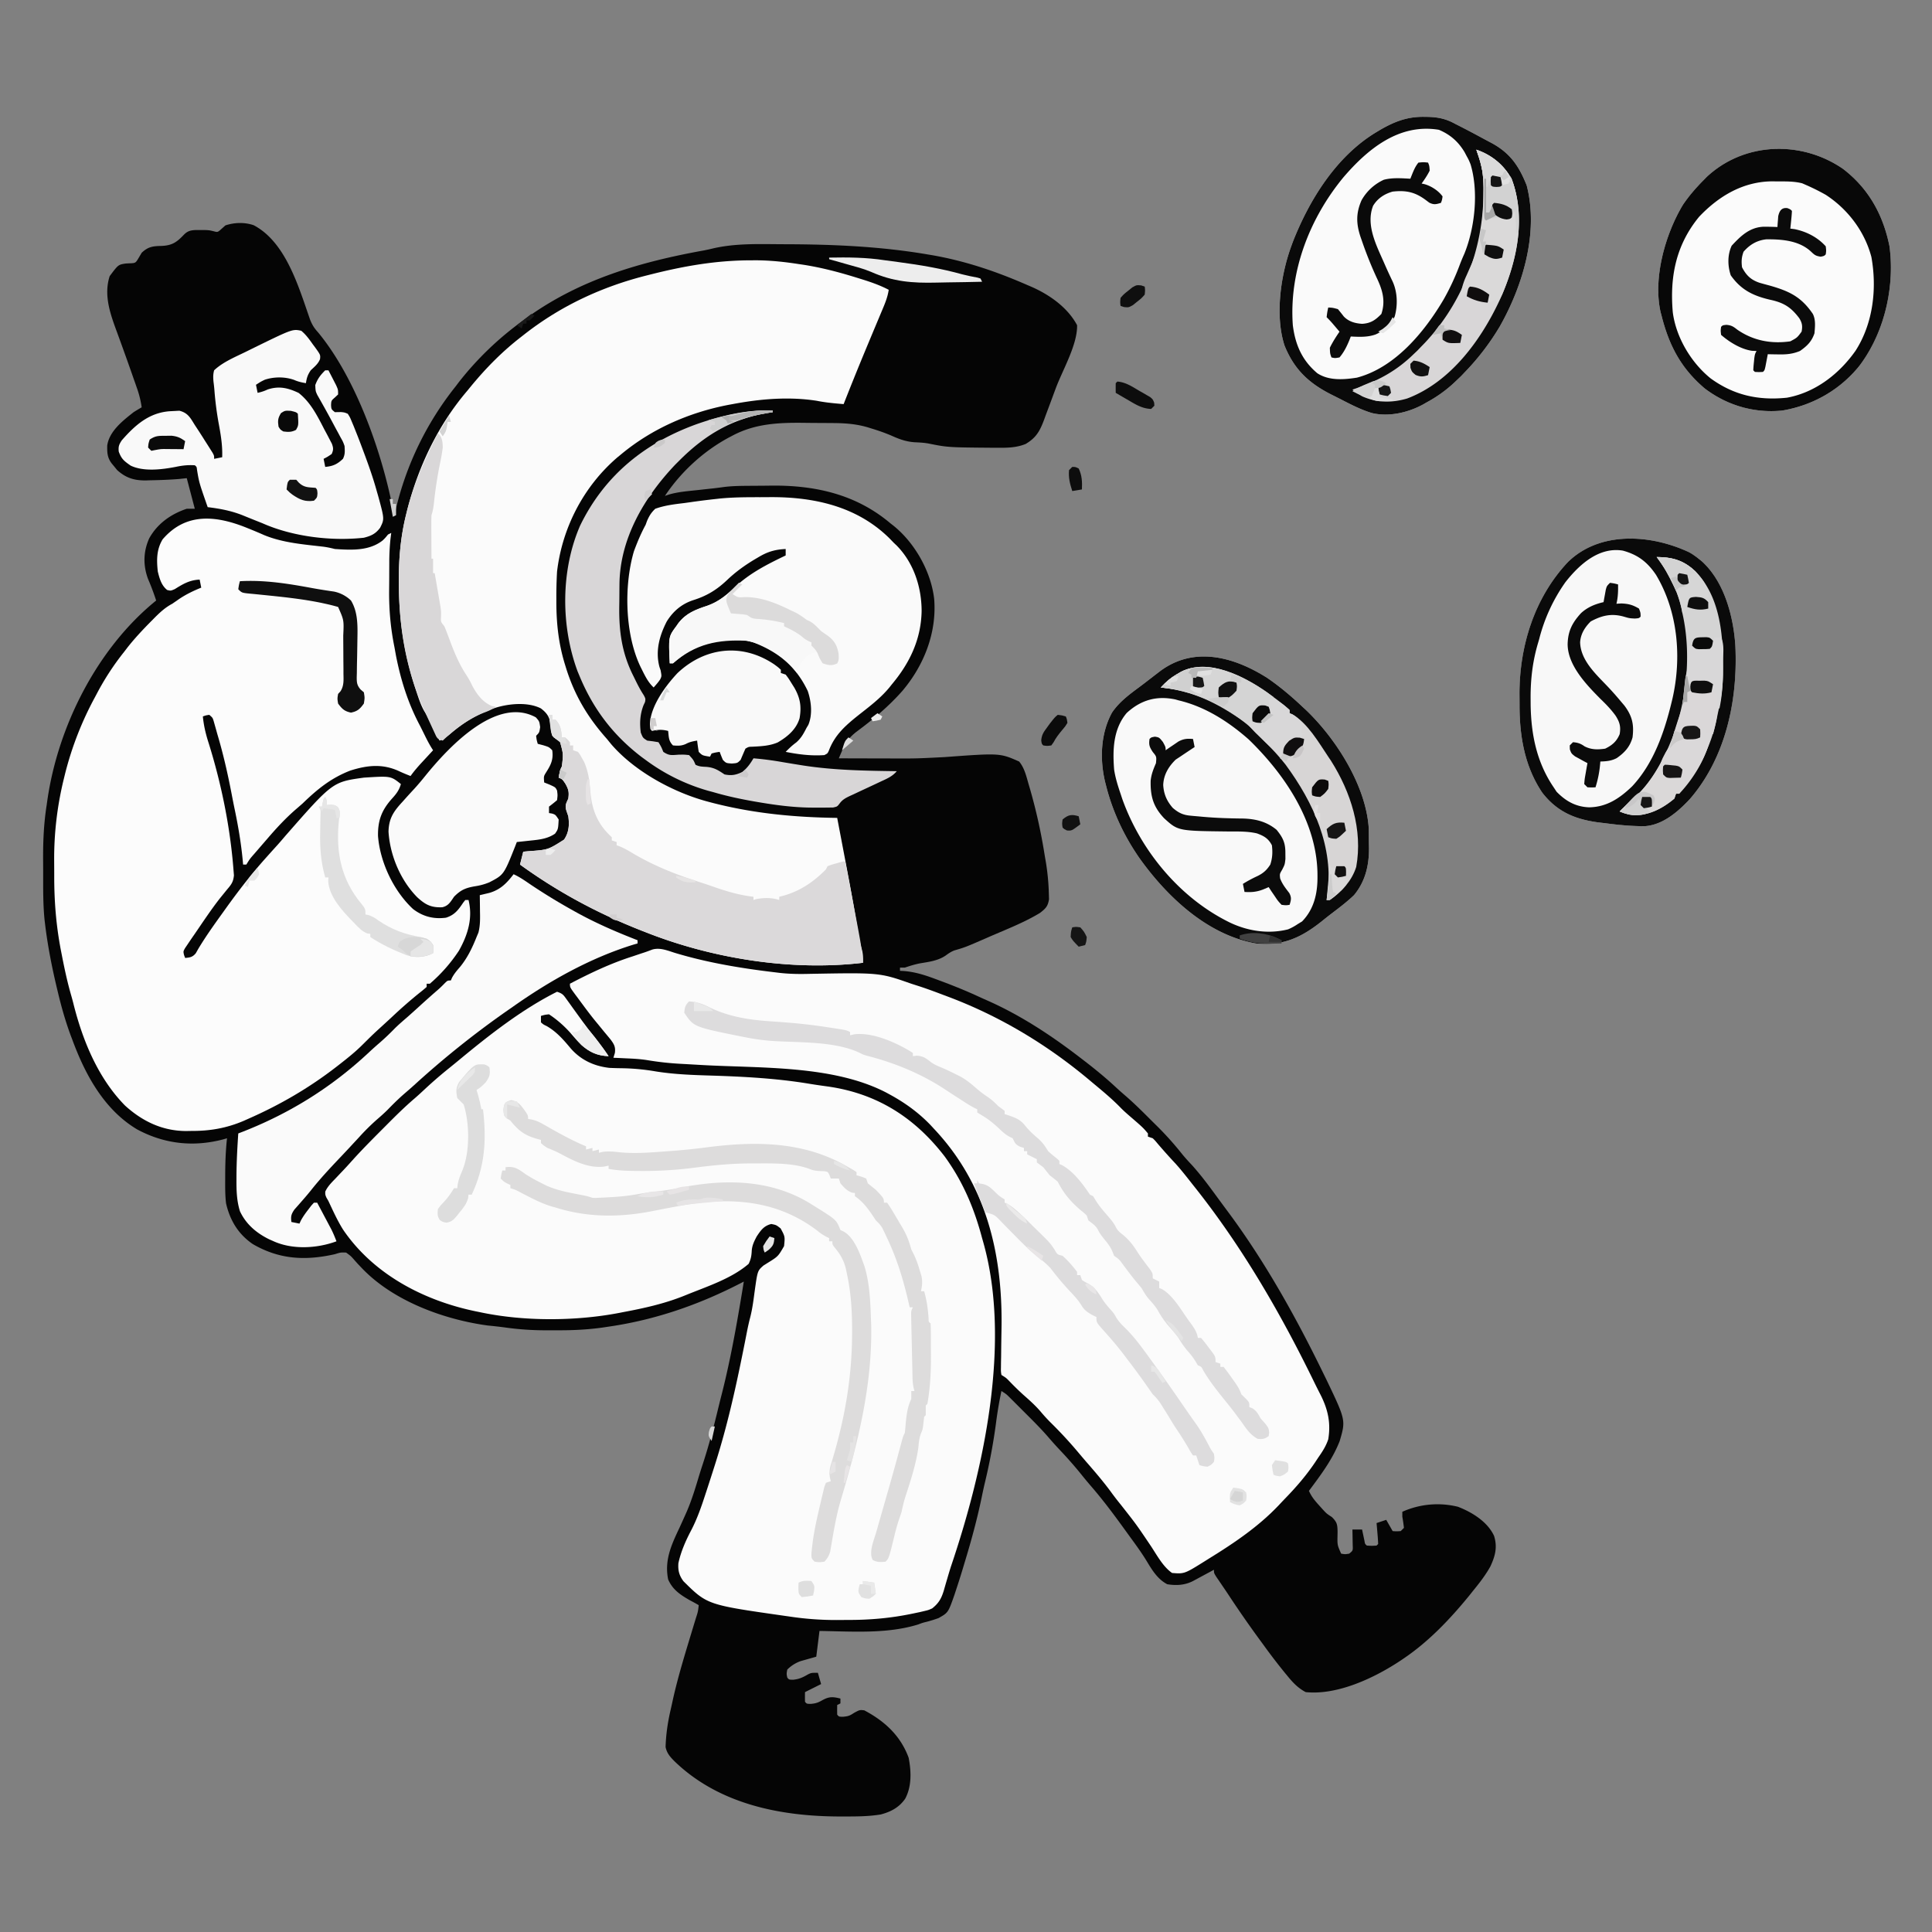
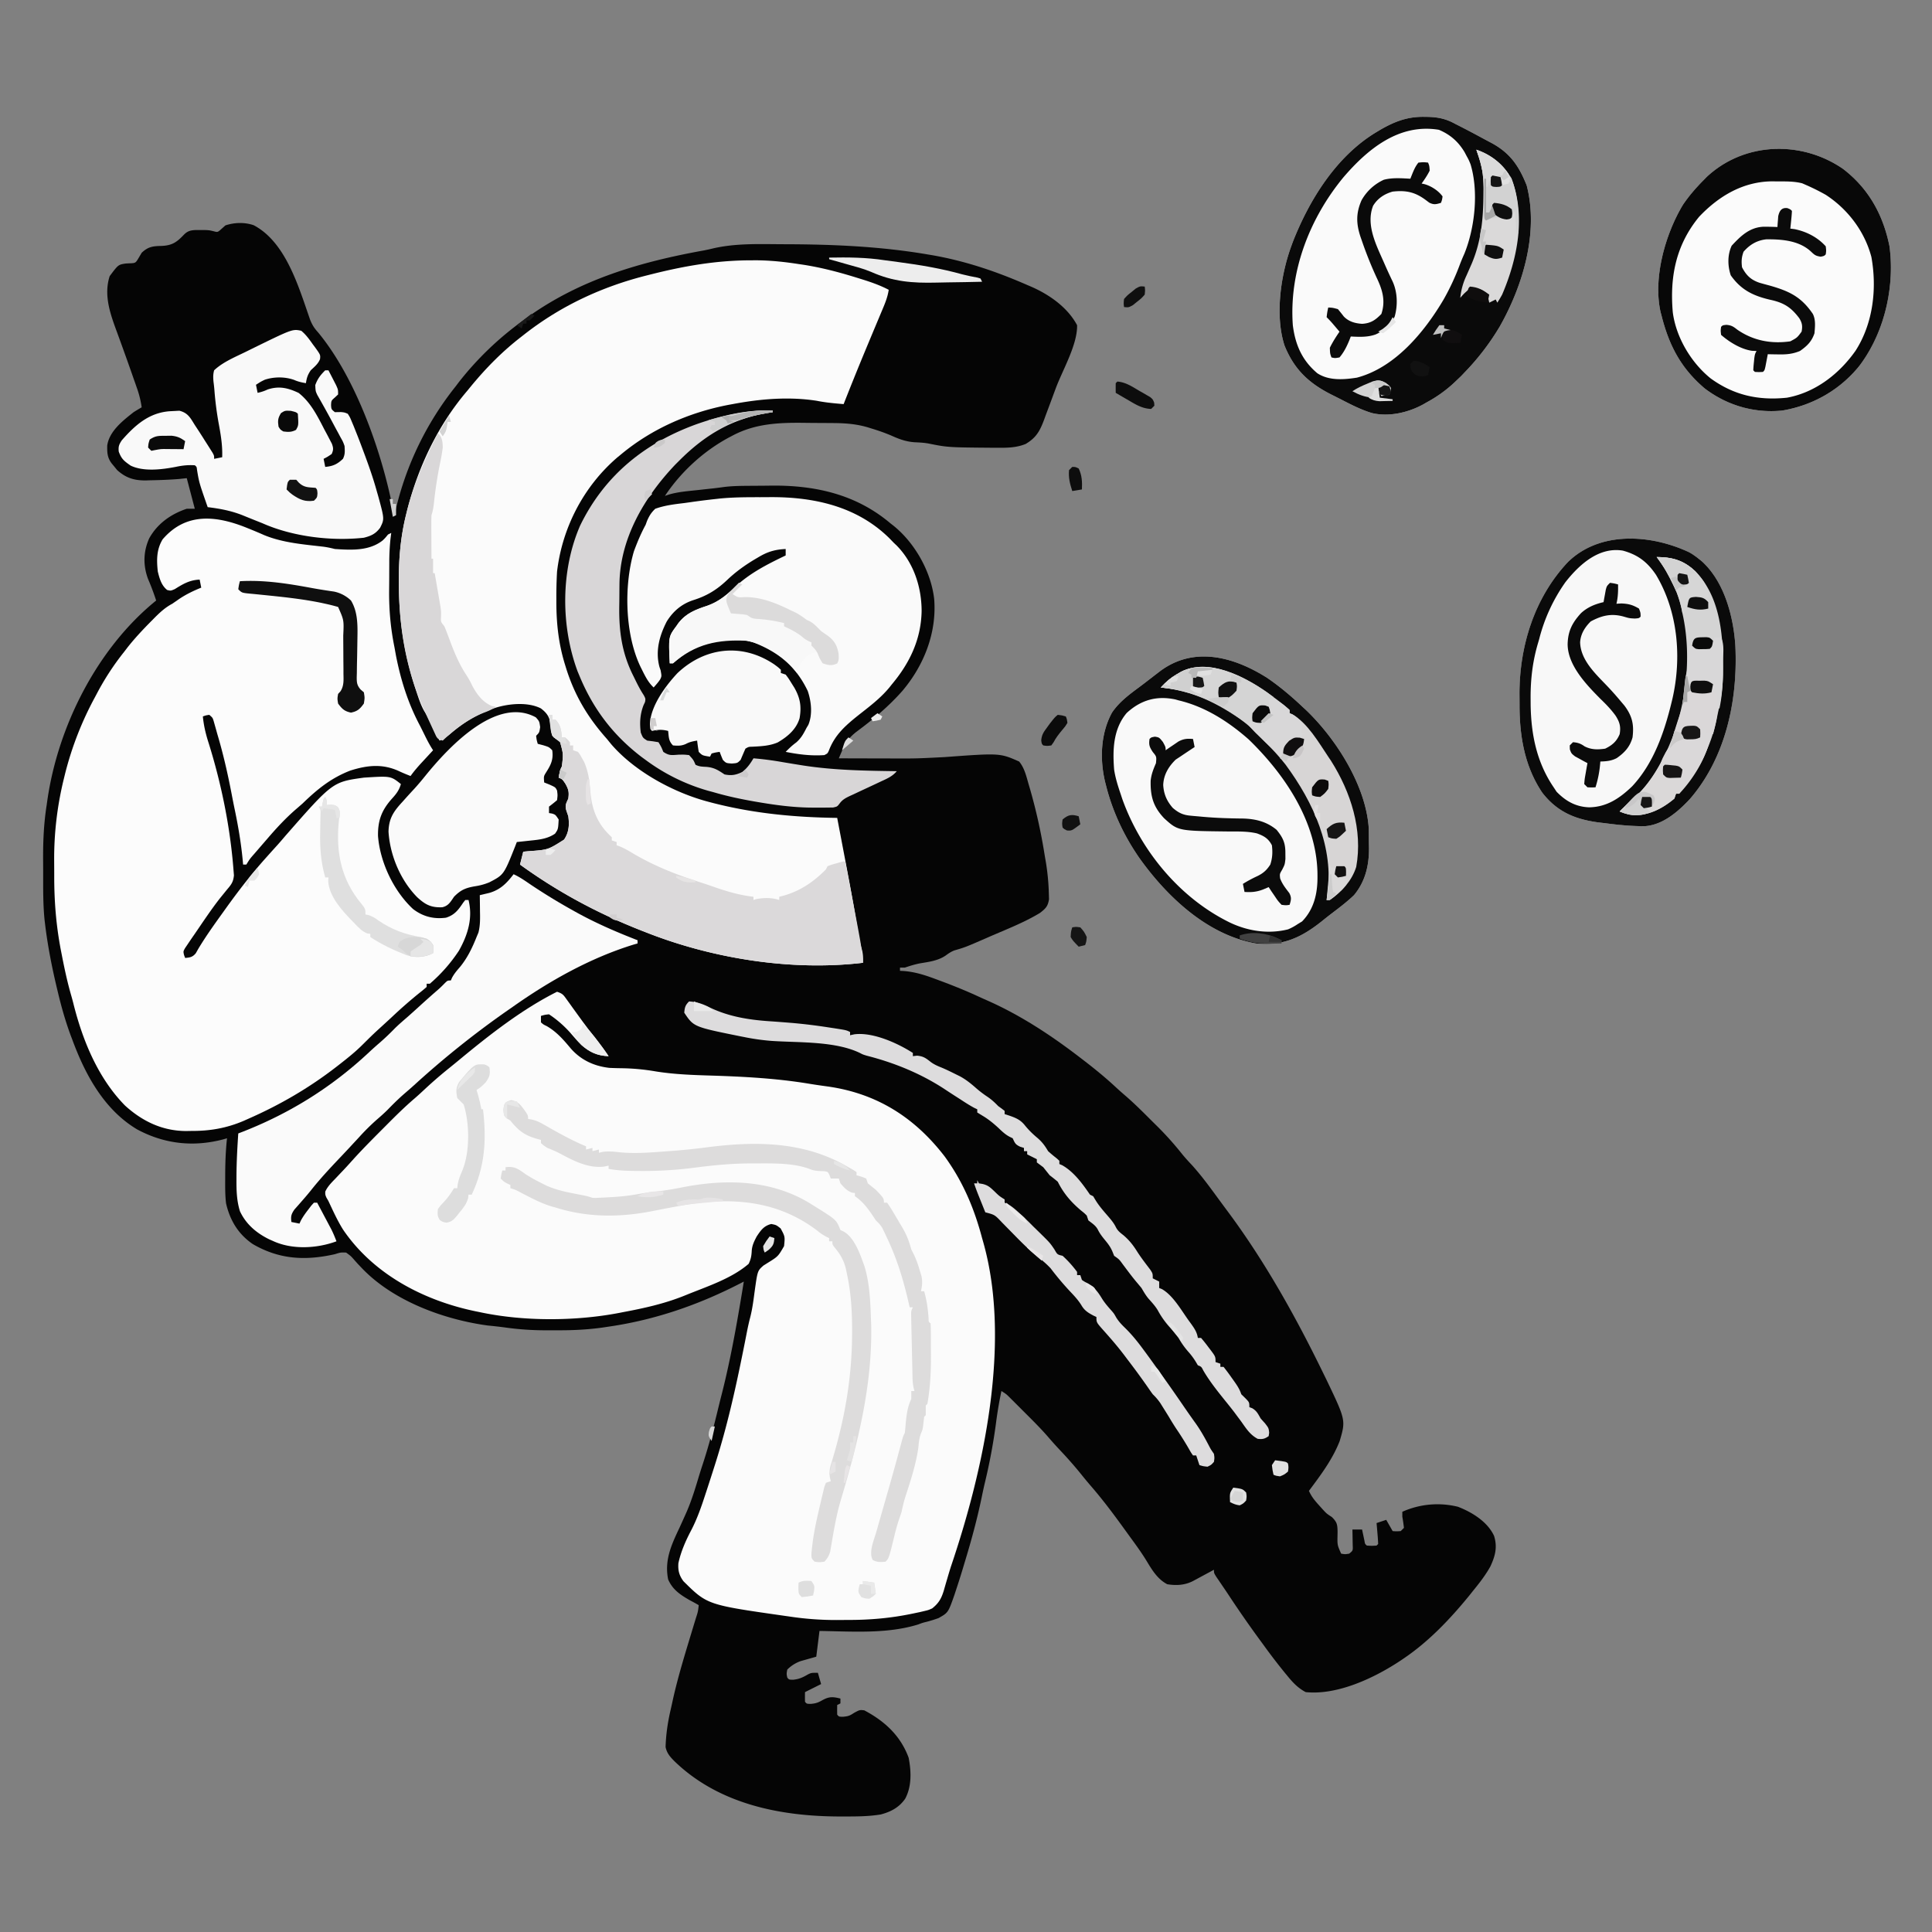
<svg xmlns="http://www.w3.org/2000/svg" width="200" height="200" fill="none">
  <rect width="100%" height="100%" fill="#808080" stroke="none" />
  <g clip-path="url(#a)">
    <path fill="#050505" d="M26.257 23.312c3.354 1.76 4.671 6.436 5.848 9.79.22.545.43.873.822 1.305 3.7 4.475 6.28 11.525 7.52 17.187l.114.51.272 1.23.11-.484A32.284 32.284 0 0 1 47.167 40l.315-.418a32.62 32.62 0 0 1 6.685-6.415l.526-.385c5.45-3.888 11.657-5.683 18.192-6.861.325-.063.649-.136.971-.216 2.304-.52 4.627-.44 6.978-.423l.676.002c4.885.02 9.664.232 14.49 1.05l.472.079c3.448.598 6.66 1.687 9.862 3.087l.356.152c1.89.813 3.822 2.148 4.811 4.015.045 2.007-1.49 4.616-2.191 6.486-.144.386-.288.772-.43 1.158-.208.562-.418 1.122-.629 1.683l-.19.522c-.436 1.145-.812 1.804-1.883 2.443-.953.388-1.9.402-2.917.395l-.411-.001c-4.736-.039-4.736-.039-6.747-.443-.481-.084-.948-.107-1.436-.128-.916-.068-1.62-.337-2.452-.714a19.916 19.916 0 0 0-1.944-.693l-.336-.106c-1.255-.386-2.421-.465-3.725-.475l-.526-.004-1.102-.006c-.37-.002-.742-.005-1.113-.01-2.7-.036-5.239.029-7.677 1.34l-.331.173c-2.635 1.415-4.97 3.56-6.627 6.047l.448-.15c.939-.269 1.908-.341 2.875-.444l1.14-.126.506-.054c.388-.044.775-.094 1.161-.148.774-.097 1.542-.111 2.32-.118l.464-.004.97-.006c.324-.002.648-.005.971-.01 4.59-.07 8.884.858 12.478 3.893l.304.237c2.228 1.782 3.916 4.773 4.235 7.611.277 3.463-1.038 6.823-3.257 9.464-1.425 1.627-3.073 3.005-4.808 4.287-.695.55-1.077 1.037-1.43 1.857l-.217.498-.16.38a1992.558 1992.558 0 0 0 4.966.012c3 .014 3 .014 5.995-.14 5.712-.42 5.712-.42 7.706.46.558.674.749 1.548.989 2.376l.132.447a56.486 56.486 0 0 1 1.491 6.68c.051.311.105.623.159.934.17 1.05.272 2.094.302 3.157l.02.657c-.119.745-.339.955-.927 1.416-1.642.998-3.48 1.703-5.239 2.469l-.329.144c-2.164.942-2.164.942-3.297 1.273-.346.131-.608.311-.906.53-.802.54-1.697.648-2.631.805-.557.105-1.062.265-1.598.446h-.5v.333l.294.012c1.216.083 2.258.415 3.394.842l.555.205c1.336.499 2.65 1.03 3.943 1.63.328.151.658.297.989.443 3.403 1.523 6.543 3.599 9.492 5.868l.285.218c1.19.912 2.336 1.846 3.432 2.868.345.318.694.625 1.05.93.83.724 1.611 1.497 2.389 2.276.248.248.498.495.748.741a32.772 32.772 0 0 1 2.602 2.896c.323.399.662.772 1.015 1.144 1.093 1.202 2.037 2.526 2.999 3.834.29.395.582.788.874 1.18 3.815 5.167 6.977 10.854 9.783 16.622l.265.54c2.043 4.262 2.043 4.262 1.41 6.422-.739 1.907-1.973 3.534-3.185 5.163.256.59.61 1.013 1.041 1.489l.378.421c.41.445.41.445.956.802.545.54.572.775.589 1.51l-.006.382c-.022.998-.022.998.375 1.896.417.069.417.069.833 0 .388-.315.388-.315.366-.84l-.012-.598-.009-.6-.011-.462h1l.067.322.089.417.088.416c.057.341.057.341.256.511.5.028.5.028 1 0l.166-.166c-.015-.366-.041-.73-.073-1.094l-.051-.605-.042-.468 1-.333.666 1.166c.403.028.403.028.834 0l.333-.333c-.043-.391-.099-.78-.167-1.167v-.5a8.874 8.874 0 0 1 5.762-.519c1.453.561 3.066 1.55 3.738 3.019.36 1.16.119 2.077-.383 3.156-.505.91-1.126 1.706-1.783 2.511l-.394.496c-1.964 2.409-4.189 4.758-6.773 6.504l-.28.191c-2.69 1.801-6.561 3.652-9.887 3.309-.789-.413-1.33-.984-1.885-1.667l-.24-.29a62.08 62.08 0 0 1-2.208-2.876l-.249-.34a113.513 113.513 0 0 1-3.393-4.87 58.513 58.513 0 0 0-.591-.878l-.371-.548-.33-.482c-.233-.382-.233-.382-.233-.716l-.529.286-.689.37-.349.189-.337.181-.309.166c-.843.416-1.703.455-2.62.308-1.031-.538-1.601-1.522-2.186-2.49-.533-.865-1.136-1.682-1.734-2.503l-.52-.718c-1.109-1.535-2.234-3.041-3.475-4.471a50.01 50.01 0 0 1-1.158-1.401 42.677 42.677 0 0 0-2.023-2.289 42.175 42.175 0 0 1-1.265-1.408c-.718-.826-1.491-1.597-2.266-2.369-.251-.249-.5-.499-.749-.75l-.481-.48-.435-.434c-.376-.375-.376-.375-.875-.687a41.042 41.042 0 0 0-.557 3.286 59.683 59.683 0 0 1-1.171 6.266c-.108.461-.207.923-.302 1.386-.483 2.338-1.105 4.613-1.803 6.896l-.23.768A78.866 78.866 0 0 1 99 164.5l-.202.615c-.641 1.824-.641 1.824-1.632 2.385-.41.151-.817.277-1.24.388-.434.108-.434.108-.878.276-3.242 1.003-6.863.721-10.215.67L84.5 171.5l-1.612.456a3.68 3.68 0 0 0-1.388.878c-.084.438-.084.438 0 .833.178.212.178.212.593.219.647-.059 1.03-.253 1.585-.573.322-.146.322-.146.988-.146l.334 1.167-1.667.833c-.007.333-.007.667 0 1 .178.212.178.212.594.219.555-.051.761-.132 1.229-.396.691-.38 1.088-.345 1.844-.156v.5l-.334.166c-.007.333-.007.667 0 1 .18.214.18.214.604.219.557-.052.704-.114 1.146-.406.584-.313.584-.313 1.052-.261 2.116 1.12 3.758 2.627 4.594 4.907.273 1.403.33 2.949-.353 4.236-.627.913-1.499 1.367-2.543 1.639-1.272.209-2.537.207-3.823.208h-.381c-6.175-.009-12.546-1.28-17.13-5.708-.455-.458-.798-.833-.931-1.484.04-1.322.225-2.568.523-3.856.075-.324.146-.65.216-.975.536-2.424 1.272-4.795 1.99-7.17l.141-.466.266-.872c.216-.66.216-.66.296-1.344a19.09 19.09 0 0 0-.927-.511c-.986-.57-1.776-1.085-2.24-2.156-.4-1.995.336-3.573 1.167-5.333.2-.436.398-.874.594-1.313l.146-.328c.536-1.232.919-2.507 1.304-3.792.12-.39.244-.778.372-1.165.637-1.942 1.149-3.904 1.626-5.891.12-.491.243-.98.369-1.469.96-3.801 1.626-7.674 2.256-11.542l-.296.154c-4.335 2.241-8.863 3.814-13.704 4.513l-.612.092c-1.563.218-3.096.293-4.673.284-.382-.001-.763 0-1.145.002a30.209 30.209 0 0 1-4.313-.296 40.923 40.923 0 0 0-1.747-.197c-4.578-.621-9.83-2.548-13.075-5.968l-.289-.303a21.802 21.802 0 0 1-.542-.602c-.279-.316-.279-.316-.771-.679-.564-.022-.564-.022-1.167.167-3.056.688-5.744.551-8.49-1.042-1.51-1.029-2.368-2.453-2.775-4.221-.1-.833-.093-1.66-.089-2.498l.001-.539c.007-1.24.052-2.466.187-3.7l-.375.109c-3.097.819-6.104.489-8.934-1.031-3.4-2.031-5.356-5.635-6.691-9.245l-.188-.497c-.543-1.471-.961-2.949-1.323-4.472l-.086-.358c-.528-2.205-.965-4.421-1.237-6.673l-.051-.427c-.164-1.613-.146-3.234-.146-4.853 0-.508-.004-1.017-.007-1.525-.005-1.874.078-3.676.37-5.528l.064-.453c1.099-7.7 5.162-15.774 11.27-20.714a26.497 26.497 0 0 0-.85-2.256c-.514-1.406-.482-2.817.13-4.18.843-1.525 2.246-2.517 3.887-3.064h.833l-.833-3.167-.781.084c-1.003.08-2.005.118-3.01.135l-.448.015c-1.208.01-2.073-.26-2.974-1.079l-.277-.342-.286-.345c-.451-.605-.468-1.107-.457-1.848.217-1.49 1.617-2.572 2.733-3.453.274-.172.551-.34.833-.5a9.995 9.995 0 0 0-.458-1.9c-.06-.17-.12-.341-.18-.518l-.195-.55-.2-.574c-.346-.988-.698-1.973-1.055-2.956l-.204-.563a285.72 285.72 0 0 0-.388-1.06c-.645-1.767-1.233-3.594-.632-5.462.887-1.183.887-1.183 1.65-1.304l.35-.02c.677-.02.677-.02 1-.562l.312-.531c.669-.634 1.166-.69 2.052-.709 1.09-.044 1.576-.375 2.314-1.156.387-.388.68-.462 1.221-.49h.948c.465.021.465.021.913.126.421.114.421.114.823-.25l.396-.354c.932-.311 1.99-.342 2.924-.022Z" />
    <path fill="#FBFBFB" d="M57.666 102.667c.567.188.647.305.983.776l.281.387.299.42a937.64 937.64 0 0 0 .949 1.31c.588.804 1.198 1.593 1.807 2.382l.257.334.225.291c.186.249.36.507.533.766-1.38-.05-2.261-.572-3.215-1.562a84.455 84.455 0 0 1-.75-.859A11.404 11.404 0 0 0 56.832 105c-.441.052-.441.052-.833.167v.666c.252.223.252.223.593.386 1.023.59 1.73 1.402 2.48 2.302 1.053 1.21 2.424 1.848 4.018 2.026.435.021.869.032 1.304.036a22.63 22.63 0 0 1 3.477.328c1.92.309 3.833.375 5.773.433 3.406.108 6.79.289 10.155.85.616.101 1.233.19 1.853.273 5.084.712 9.01 3.182 12.14 7.248 1.89 2.606 3.051 5.349 3.873 8.452l.12.42c2.936 10.376.046 23.563-3.333 33.544-.133.409-.255.82-.375 1.233l-.13.438c-.08.275-.16.551-.237.827-.247.819-.519 1.325-1.211 1.871-.39.173-.39.173-.802.271l-.482.114-.55.115-.318.066c-2.198.452-4.315.632-6.558.631-.39.001-.78.004-1.171.007a32.216 32.216 0 0 1-4.953-.371l-.526-.074c-7.922-1.132-7.922-1.132-10.39-3.572-.447-.608-.577-1.12-.521-1.87.251-1.167.739-2.29 1.294-3.344.648-1.232 1.088-2.518 1.518-3.838l.12-.363c.284-.867.563-1.736.839-2.605l.106-.337c1.142-3.619 1.974-7.28 2.727-10.997l.117-.575c.178-.884.178-.884.351-1.77.107-.55.224-1.093.367-1.635.236-.924.346-1.868.474-2.812.282-1.995.282-1.995.898-2.537l.439-.275c1.073-.668 1.073-.668 1.687-1.729.104-.987.104-.987-.354-1.833-.454-.358-.454-.358-.969-.459-.767.188-1.084.65-1.51 1.292-.277.525-.492.959-.516 1.558-.03.497-.097.825-.317 1.275-1.75 1.51-4.22 2.313-6.334 3.167l-.387.157c-2.033.81-4.132 1.276-6.28 1.676l-.427.084c-4.524.863-9.9.884-14.406-.084l-.415-.084c-5.372-1.111-10.582-3.823-13.73-8.451-.592-.941-1.05-1.961-1.521-2.965l-.215-.37c-.119-.296-.119-.296-.112-.61.243-.537.64-.923 1.045-1.343l.558-.59.286-.3c.39-.412.766-.835 1.146-1.256 1.023-1.117 2.096-2.187 3.167-3.26l.262-.264c.89-.893 1.783-1.773 2.74-2.593.431-.369.843-.756 1.258-1.143.765-.706 1.55-1.38 2.361-2.033.371-.298.74-.599 1.106-.903 3.084-2.551 6.466-5.202 10.064-7.001Z" />
    <path fill="#FCFCFC" d="m25.563 54.646.324.13c.488.2.973.402 1.454.617 1.963.807 4.086.96 6.177 1.207.396.055.763.136 1.149.233 1.693.109 3.54.22 4.951-.89.251-.243.251-.243.549-.61l.333-.166-.081.647a23.65 23.65 0 0 0-.12 2.498l-.002.465c-.002.324-.003.647-.003.971-.002.485-.007.97-.012 1.455-.012 1.987.157 3.85.552 5.797l.159.88c.509 2.574 1.264 4.97 2.507 7.287.182.364.362.728.542 1.093.245.496.485.946.791 1.406a1391.53 1391.53 0 0 1-.885.959l-.252.272c-.426.462-.831.923-1.196 1.436-.409-.16-.812-.323-1.209-.511-1.705-.78-3.27-.608-5.028-.052-1.984.765-3.422 1.933-4.93 3.397-.237.21-.477.418-.718.624-1.075.935-2.023 1.962-2.948 3.042-.17.198-.342.395-.513.592a1675.376 1675.376 0 0 0-.82.95c-.466.529-.466.529-.834 1.125h-.333l-.05-.54c-.176-1.804-.479-3.557-.854-5.33-.103-.498-.2-.996-.295-1.495-.4-2.077-.863-4.109-1.468-6.135l-.151-.543-.13-.457-.106-.375c-.104-.328-.104-.328-.446-.625-.352.053-.352.053-.667.166.095.989.309 1.86.615 2.803 1.304 4.185 2.214 8.654 2.552 13.03l.05.609c-.064.708-.28.968-.738 1.506l-.457.564-.253.312c-.924 1.181-1.753 2.44-2.602 3.677l-.22.317c-.176.254-.348.51-.52.766l-.27.4c-.192.345-.192.345-.1.73l.11.287c.515-.05.76-.08 1.1-.485l.244-.432c.812-1.358 1.733-2.633 2.656-3.917l.286-.4c1.274-1.77 2.593-3.474 4.047-5.1l.417-.467c.25-.278.5-.555.752-.832.29-.322.572-.65.852-.982 4.91-5.604 4.91-5.604 8.146-6.052 2.779-.177 2.779-.177 3.833.666-.175.622-.47 1.011-.896 1.48-1.086 1.202-1.496 2.27-1.472 3.888.205 2.719 1.62 5.707 3.629 7.57 1.022.78 2.13 1.062 3.406.896.897-.282 1.279-.806 1.784-1.56l.216-.273h.333c.467 1.868-.07 3.604-.991 5.245a16.333 16.333 0 0 1-3.009 3.421h-.333v.334c-.255.228-.522.445-.792.656a49.101 49.101 0 0 0-2.777 2.431c-.276.257-.554.512-.831.766-1.123 1.025-1.123 1.025-2.204 2.094-.744.751-1.563 1.404-2.396 2.053l-.336.262c-2.84 2.202-5.876 3.962-9.164 5.404l-.475.212c-1.753.742-3.46 1.04-5.358 1.028l-.549.01c-2.456-.002-4.534-.995-6.34-2.634-2.81-2.856-4.41-6.781-5.36-10.612-.078-.31-.165-.619-.253-.927-.384-1.343-.669-2.697-.936-4.066l-.104-.53c-.49-2.575-.683-5.052-.678-7.67 0-.505-.003-1.01-.007-1.516a34.67 34.67 0 0 1 1.008-8.534l.128-.523a34.007 34.007 0 0 1 3.09-7.904l.18-.34a27.336 27.336 0 0 1 2.82-4.327l.335-.437c.784-1.002 1.645-1.91 2.54-2.813l.347-.351c.56-.557 1.076-1.025 1.779-1.4.236-.161.473-.324.708-.489.728-.49 1.478-.85 2.291-1.177L20.668 60c-1.033.046-1.705.44-2.575.986-.425.18-.425.18-.79.088-.604-.483-.783-1.178-.968-1.907-.13-1.203-.135-2.284.5-3.334 2.408-2.81 5.556-2.471 8.729-1.187Z" />
-     <path fill="#FBFBFB" d="M69.93 98.661c3.395 1.02 6.888 1.591 10.403 2.005l.38.047c1.037.117 2.048.128 3.09.101 7.253-.13 7.253-.13 10.53 1.019l.87.279c.83.273 1.647.576 2.464.888l.407.152c5.477 2.051 10.47 5.067 14.926 8.848l.551.458c.872.726 1.726 1.456 2.515 2.274.299.299.613.575.934.851 1.32 1.142 1.32 1.142 1.833 1.75v.333l.5.167c.246.244.246.244.511.563a61.54 61.54 0 0 0 1.869 2.087c.629.7 1.204 1.445 1.787 2.183l.303.382c4.894 6.193 8.851 13.058 12.297 20.143.205.418.416.833.629 1.248.753 1.515 1.048 2.882.771 4.561-.237.692-.58 1.238-1 1.833l-.367.555c-.902 1.337-1.926 2.529-3.048 3.685-.244.252-.484.508-.724.764-2.096 2.207-4.615 3.905-7.194 5.496l-.327.206c-2.228 1.396-2.228 1.396-3.507 1.294-.959-.662-1.595-1.898-2.24-2.856-1.461-2.169-1.461-2.169-3.077-4.223a28.772 28.772 0 0 1-1.068-1.39c-.792-1.066-1.651-2.064-2.523-3.065a82.682 82.682 0 0 1-.766-.901 43.963 43.963 0 0 0-2.917-3.156 17.3 17.3 0 0 1-1.002-1.096c-.556-.652-1.181-1.207-1.823-1.772a29.246 29.246 0 0 1-1.468-1.436c-.3-.305-.3-.305-.782-.605-.057-.357-.057-.357-.049-.806l.005-.51.012-.556.006-.578c.008-.815.022-1.631.036-2.446.119-7.697-1.603-14.88-7.01-20.604l-.321-.348c-1.257-1.316-2.698-2.353-4.294-3.214l-.3-.163c-5.496-2.857-13.006-2.516-19.058-2.856l-1.034-.059c-.425-.025-.85-.048-1.275-.071a30.95 30.95 0 0 1-3.408-.381c-.703-.11-1.403-.149-2.112-.179l-.404-.019c-.32-.016-.64-.03-.961-.043l.15-.493c.085-.605-.067-.887-.425-1.374a39.565 39.565 0 0 0-.62-.748l-.65-.797-.323-.39c-.627-.766-1.21-1.568-1.799-2.365-.09-.122-.182-.243-.276-.369-.557-.757-.557-.757-.557-1.131 2.124-1.11 4.215-2.106 6.5-2.833l.865-.292.338-.11c.282-.093.56-.2.839-.306.823-.225 1.594.128 2.389.37Z" />
    <path fill="#FBFBFB" d="m77.656 26.948.64-.003c1.48.012 2.91.162 4.37.389l.447.065c1.922.294 3.773.785 5.626 1.362l.632.196c.918.292 1.773.595 2.629 1.043-.117.81-.428 1.516-.744 2.263a1644.578 1644.578 0 0 1-.552 1.317c-.324.772-.646 1.545-.969 2.318l-.192.462a304.239 304.239 0 0 0-2.21 5.474c-.937-.078-1.858-.158-2.781-.344-2.892-.453-5.859-.195-8.719.344l-.367.067c-4.07.777-7.934 2.454-11.133 5.1l-.433.356c-3.479 2.994-5.695 7.255-6.234 11.81a45.227 45.227 0 0 0-.072 2.802v.388c.005 2.242.237 4.326.906 6.477l.132.429c.898 2.814 2.244 5.037 4.201 7.237l.42.518c2.438 2.844 6.48 5.034 10.08 5.982l.39.103c4.268 1.104 8.55 1.51 12.943 1.564a3587.38 3587.38 0 0 1 .905 4.757c.43 2.259.85 4.517 1.207 6.789.106.66.215 1.305.406 1.946.155.528.176.961.15 1.508-7.394.878-15.585-.428-22.5-3.167l-.394-.153c-4.5-1.763-8.69-4.005-12.607-6.847l.333-1.333.537-.05c2.028-.143 2.028-.143 3.69-1.2.512-.758.557-1.526.44-2.417l-.187-.541c-.184-.576-.055-.754.187-1.292.087-.679.03-.949-.312-1.552-.308-.454-.308-.454-.688-.615.146-.791.146-.791.333-1.166.152-1.284.152-1.284-.18-2.49-.244-.25-.244-.25-.653-.51-.288-.288-.23-.722-.27-1.115-.144-.903-.348-1.336-1.072-1.887-1.326-.673-3.24-.504-4.633-.084-1.834.618-3.327 1.494-4.79 2.76-.35.283-.658.48-1.068.659l-.274-.554-.362-.727-.18-.365c-.243-.489-.482-.965-.776-1.425-.36-.64-.575-1.317-.804-2.012l-.154-.466c-1.137-3.53-1.642-6.93-1.659-10.628l-.002-.362c-.014-2.33.19-4.6.752-6.867l.11-.448c1.132-4.464 3.187-8.797 6.182-12.313l.42-.512C50.33 38.072 52.03 36.35 54 34.834l.267-.21c3.79-2.969 8.077-4.96 12.733-6.124l.516-.13c3.383-.848 6.65-1.41 10.14-1.422Z" />
    <path fill="#F9F9F9" d="M131.167 70.167c1.313.897 2.511 1.909 3.667 3l.335.308c3.128 2.982 6.252 7.863 6.525 12.294.007.504.012 1.008.015 1.512l.01.525c.009 1.792-.389 3.458-1.552 4.86-.72.688-1.512 1.29-2.304 1.89-.356.272-.705.55-1.053.83-2.13 1.693-4.049 2.566-6.81 2.28-5.017-.884-9.182-4.826-12.037-8.822-1.586-2.28-2.782-4.813-3.463-7.51l-.085-.328c-.581-2.38-.488-5.088.71-7.256.759-1.11 1.793-1.866 2.862-2.658.355-.265.705-.535 1.055-.806a278.659 278.659 0 0 1 1.02-.785c3.504-2.64 7.637-1.529 11.105.666Z" />
    <path fill="#FAFAFA" d="m147.406 12.094.424.005c1.085.032 1.88.208 2.836.735l.734.374c.691.354 1.376.72 2.06 1.09.326.177.653.35.981.523 1.909 1.046 2.803 2.374 3.6 4.367 1.265 4.849-.387 10.375-2.779 14.6a25.535 25.535 0 0 1-3.596 4.712l-.416.438-.417.396-.325.31a13.714 13.714 0 0 1-2.842 2.023l-.331.192c-1.556.854-3.559 1.32-5.312.9-1.15-.346-2.212-.9-3.277-1.449a85.181 85.181 0 0 0-.955-.48c-2.354-1.195-3.846-2.633-4.825-5.081-.989-3.094-.394-7.237.7-10.249l.153-.422c1.718-4.4 4.533-8.93 8.681-11.411l.457-.274c1.456-.83 2.761-1.321 4.449-1.299Z" />
    <path fill="#F8F8F8" d="M174.896 57.187c.337.195.634.403.938.647l.292.23c2.358 2.1 3.306 5.692 3.514 8.72.279 5.625-.953 11.607-4.723 15.956-1.233 1.305-2.79 2.668-4.665 2.786-1.378.006-2.719-.127-4.085-.307l-.645-.075c-2.447-.32-4.315-1.093-5.855-3.072-1.832-2.708-2.365-5.854-2.364-9.057-.001-.365-.004-.729-.007-1.093-.02-4.996 1.531-10.022 4.991-13.713 3.288-3.25 8.571-2.928 12.609-1.022Z" />
    <path fill="#FBFBFB" d="M190.781 17.475c2.667 2.042 4.165 4.767 4.819 8.024.564 4.255-.539 9-3.152 12.418-2.011 2.47-4.807 4.054-7.948 4.583-2.896.293-5.717-.528-8.031-2.292-2.47-2.094-3.695-4.466-4.469-7.541l-.09-.33c-.809-3.55.477-8.094 2.309-11.14.621-.92 1.336-1.738 2.114-2.53l.31-.317c3.867-3.652 9.812-3.854 14.138-.875Z" />
    <path fill="#FAFAFA" d="M78.586 51.47c.392-.001.783-.004 1.174-.007 4.576-.018 8.991.976 12.328 4.276l.412.428.334.318c1.768 1.8 2.573 4.33 2.572 6.784-.058 2.908-1.222 5.354-3.073 7.564l-.268.337c-.93 1.126-2.074 1.979-3.216 2.878-1.338 1.07-2.428 2.026-3.045 3.654-.137.298-.137.298-.47.465-1.364.095-2.665-.068-4-.334.349-.357.677-.674 1.083-.968.532-.466.757-.903 1.083-1.532l.18-.298c.449-1.077.306-2.418-.06-3.498-1.226-2.569-3.009-4.005-5.62-5.037-2.13-.612-4.546-.187-6.469.813-.689.393-1.268.834-1.864 1.354h-.334c-.129-2.756-.129-2.756.667-3.834l.22-.315c.808-1.05 1.793-1.412 3.02-1.82 1.136-.404 1.941-1.07 2.808-1.893 1.556-1.47 3.365-2.384 5.285-3.305v-.667c-1.104.049-1.89.285-2.833.855l-.35.205c-1.047.623-1.996 1.31-2.879 2.15-1.056 1-2.073 1.63-3.464 2.071-1.215.388-2.112 1.136-2.785 2.222-.756 1.469-1.198 3.064-.751 4.716l.115.333c.114.615.114.615-.05.956-.232.326-.232.326-.67.826-.54-.505-.84-1.094-1.166-1.75-.06-.12-.118-.239-.18-.361-1.628-3.365-1.752-8.398-.697-11.987.35-.944.728-1.852 1.21-2.736l.15-.412c.23-.528.431-.856.85-1.254.987-.354 1.984-.47 3.021-.594.276-.038.552-.078.827-.117a79.25 79.25 0 0 1 2.32-.29l.537-.06c1.347-.131 2.696-.137 4.048-.137ZM53.167 90.5c.64.29 1.203.688 1.781 1.083a61.45 61.45 0 0 0 4.219 2.584l.375.21c2.084 1.162 4.235 2.093 6.458 2.956v.334l-.394.112c-4.445 1.366-8.649 3.718-12.44 6.388l-.671.466a94.973 94.973 0 0 0-9.617 7.693c-.348.313-.7.619-1.055.924-.612.532-1.18 1.1-1.745 1.682-.342.333-.69.644-1.051.954a23.042 23.042 0 0 0-1.87 1.854l-.654.704-.334.362c-.331.356-.665.71-1 1.062-1.033 1.089-2.047 2.177-2.979 3.355-.266.331-.537.652-.818.971l-.235.27c-.218.251-.438.5-.659.748-.336.491-.386.708-.311 1.288l.833.167.13-.284c.227-.428.491-.792.787-1.175l.307-.403.276-.305h.333c.272.51.543 1.021.813 1.531l.232.437.225.425.206.388c.198.399.364.804.524 1.219-1.995.738-4.527.887-6.5 0l-.46-.203c-1.317-.647-2.395-1.551-3.03-2.901-.341-1.086-.37-2.154-.364-3.281l.001-.435c.01-1.452.089-2.898.187-4.347l.283-.108c4.989-1.928 9.367-4.652 13.27-8.308.382-.356.77-.702 1.166-1.042a25.63 25.63 0 0 0 1.486-1.419c.403-.396.828-.762 1.256-1.131.435-.38.862-.769 1.289-1.158a97.952 97.952 0 0 1 1.974-1.755c.233-.207.454-.428.672-.652.27-.26.27-.26.604-.26l.127-.287c.232-.428.512-.752.831-1.119.771-.947 1.258-1.964 1.708-3.094l.193-.457c.197-.762.176-1.489.161-2.272l-.004-.468c-.004-.379-.01-.758-.016-1.136l.982-.233c1.153-.33 1.81-1.011 2.518-1.934Z" />
    <path fill="#F9F9F9" d="M31.184 34.24c.491.403.836.89 1.201 1.406l.236.315c.556.777.556.777.508 1.214-.198.5-.577.792-.962 1.158-.324.486-.409.771-.5 1.333-.433-.074-.811-.156-1.214-.335-.946-.343-2.105-.34-3.057-.015-.4.195-.4.195-.896.517l.167.833a4.44 4.44 0 0 0 1.031-.343c1.179-.393 2.109-.17 3.21.348 1.248.964 1.966 2.423 2.675 3.797l.278.517.259.497.234.447c.163.452.175.636-.02 1.07-.428.292-.428.292-.834.5l.167.834c.81-.075 1.24-.274 1.833-.833.234-.468.201-.815.167-1.334-.16-.444-.16-.444-.403-.871l-.26-.49-.275-.503-.263-.494a95.328 95.328 0 0 0-1.088-1.984c-.09-.162-.182-.324-.276-.49l-.25-.44c-.185-.394-.185-.394-.216-1.03.248-.667.527-1.028 1.03-1.53H34c.168.321.334.644.5.968l.281.545c.22.486.22.486.22.986l-.334.313c-.373.327-.373.327-.396.791.027.427.027.427.396.73l.635-.011c.363.038.363.038.698.177.224.349.224.349.413.804l.212.504.208.525.196.491c.193.495.38.99.565 1.489l.198.531c.446 1.208.866 2.414 1.208 3.656l.15.52c.65 2.385.65 2.385.198 3.283-.474.634-.936.84-1.681 1.03-3.392.372-7.382-.115-10.5-1.5a203.244 203.244 0 0 1-2.1-.844c-1.172-.457-2.32-.672-3.567-.822-.886-2.537-.886-2.537-1.107-3.874-.032-.296-.032-.296-.226-.46-.698-.045-1.297.02-1.98.167-1.432.273-3.318.515-4.666-.135-.667-.467-.957-.683-1.23-1.459-.047-.518.026-.714.315-1.156 1.39-1.588 2.836-2.87 4.997-3.014l.335-.017.631-.033c.883.218 1.134.734 1.598 1.48l.265.402c.271.412.535.827.797 1.245l.276.43a7485.909 7485.909 0 0 0 .494.783c.168.307.168.307.168.64l.833-.166c.042-1.132-.12-2.179-.323-3.292a33.314 33.314 0 0 1-.476-3.588 15.13 15.13 0 0 0-.097-.911c-.042-.444-.056-.778.063-1.209.897-.852 2.18-1.376 3.281-1.917l.486-.24c4.337-2.128 4.337-2.128 5.25-1.935Z" />
    <path fill="#DBD9DA" d="M56.833 74h.333v.5h.334c.545.545.594 1.085.666 1.833h.334c.27.23.27.23.5.5v.334h.333v.5l.5.166c.22.298.22.298.427.677l.21.37c.407.938.553 1.86.627 2.87.15 2.013.712 3.537 2.236 4.917V87l.5.167v.333l.362.134c.482.204.9.447 1.346.72 2.24 1.315 4.556 2.226 7.028 3.007.418.135.834.277 1.25.422 1.385.483 2.715.884 4.18 1.05v.334l.25-.084c.793-.158 1.644-.174 2.417.084v-.334l.306-.074C82.78 92.275 84.19 91.326 85.5 90l.166-.333c.375-.142.375-.142.834-.271l.458-.132c.375-.097.375-.097.542-.097a13408.003 13408.003 0 0 1 .738 3.87c.952 4.988.952 4.988 1.095 6.63-7.393.878-15.584-.428-22.5-3.167-.13-.05-.26-.1-.393-.153-4.5-1.763-8.69-4.005-12.607-6.847l.333-1.333.537-.05c2.028-.143 2.028-.143 3.69-1.2.512-.758.557-1.526.44-2.417l-.188-.542c-.183-.576-.054-.753.188-1.291.087-.679.029-.95-.313-1.552-.307-.454-.307-.454-.687-.615.146-.792.146-.792.333-1.167.152-1.283.152-1.283-.18-2.489-.244-.25-.244-.25-.653-.51-.314-.315-.282-.839-.344-1.261l-.089-.605-.067-.468Z" />
    <path fill="#0A0A0A" d="M131.167 70.167c1.313.897 2.511 1.909 3.667 3l.335.308c3.128 2.982 6.252 7.863 6.525 12.294.007.504.012 1.008.015 1.512l.01.525c.009 1.792-.389 3.458-1.552 4.86-.72.688-1.512 1.29-2.304 1.89-.356.272-.705.55-1.053.83-2.13 1.693-4.049 2.566-6.81 2.28-5.017-.884-9.182-4.826-12.037-8.822-1.586-2.28-2.782-4.813-3.463-7.51l-.085-.328c-.581-2.38-.488-5.088.71-7.256.759-1.11 1.793-1.866 2.862-2.658.355-.265.705-.535 1.055-.806a278.659 278.659 0 0 1 1.02-.785c3.504-2.64 7.637-1.529 11.105.666Zm-14.535 3.644c-1.397 1.663-1.459 3.795-1.298 5.856.129.86.388 1.678.666 2.5l.177.537c1.923 5.388 6.002 10.307 11.182 12.818 1.861.875 3.959 1.192 5.982.684.361-.153.669-.32.993-.54l.458-.28c1.244-1.28 1.607-2.915 1.594-4.646l-.003-.395c-.109-5.33-3.406-10.205-7.124-13.804-2.094-1.844-4.515-3.398-7.259-4.041l-.313-.091c-1.964-.42-3.601.062-5.055 1.402Zm30.774-61.717.424.005c1.085.032 1.88.208 2.836.735l.734.374c.691.354 1.376.72 2.06 1.09.326.177.653.35.981.523 1.909 1.046 2.803 2.374 3.6 4.367 1.265 4.849-.387 10.375-2.779 14.6a25.535 25.535 0 0 1-3.596 4.712l-.416.438-.417.396-.325.31a13.714 13.714 0 0 1-2.842 2.023l-.331.192c-1.556.854-3.559 1.32-5.312.9-1.15-.346-2.212-.9-3.277-1.449a85.181 85.181 0 0 0-.955-.48c-2.354-1.195-3.846-2.633-4.825-5.081-.989-3.094-.394-7.237.7-10.249l.153-.422c1.718-4.4 4.533-8.93 8.681-11.411l.457-.274c1.456-.83 2.761-1.321 4.449-1.299Zm-8.334 6.26c-3.517 4.268-5.638 9.765-5.239 15.313.255 2.025.958 3.643 2.532 4.968 1.197.789 2.729.672 4.098.46 3.953-1.04 6.988-4.718 8.981-8.094a24.85 24.85 0 0 0 1.674-3.6c.145-.382.302-.759.47-1.13 1.1-2.706 1.493-6.463.641-9.27-.178-.438-.178-.438-.396-.834l-.22-.416c-.655-1.091-1.483-1.818-2.655-2.313-4.112-.686-7.356 1.966-9.886 4.916Z" />
    <path fill="#D8D6D7" d="M80 42.5v.167l-.496.074c-3.703.597-6.538 2.293-9.17 4.926l-.425.424c-3.202 3.365-5.738 7.652-5.782 12.388l-.004.424-.006.887c-.002.297-.005.594-.01.892-.044 2.659.263 4.95 1.487 7.35l.195.4c.262.533.524 1.038.854 1.534.19.368.19.368.13.707l-.158.338c-.361.937-.409 1.829-.282 2.823.219.548.219.548.667.833l.594.073.573.094c.291.49.291.49.5 1 .611.407.853.34 1.573.291.585-.012.585-.012 1.093.042.448.49.448.49.667 1 .397.198.683.195 1.125.219.804.069 1.206.33 1.875.78.723.152 1.216.06 1.875-.27.506-.437.787-.824 1.125-1.396a32.95 32.95 0 0 1 3.02.396 241.087 241.087 0 0 0 2.075.34c3.232.506 6.474.55 9.738.597-.449.543-1.036.786-1.661 1.073l-.695.328-1.093.509c-.353.164-.704.33-1.056.496l-.33.15c-.466.222-.79.386-1.096.809-.235.302-.235.302-.656.394-.579.01-1.157.017-1.736.012l-.662-.002c-1.818-.027-3.59-.264-5.38-.57l-.384-.066c-1.438-.251-2.85-.553-4.25-.966l-.554-.148a20.14 20.14 0 0 1-6.447-3.185l-.416-.304c-2.944-2.25-5-4.955-6.417-8.363l-.207-.495c-1.747-4.705-1.752-10.475.258-15.09 2.533-5.219 6.748-8.607 12.16-10.54 2.463-.85 5.168-1.502 7.789-1.375Z" />
    <path fill="#0A0A0A" d="M174.896 57.187c.337.195.634.403.938.647l.292.23c2.358 2.1 3.306 5.692 3.514 8.72.279 5.625-.953 11.607-4.723 15.956-1.233 1.305-2.79 2.668-4.665 2.786-1.378.006-2.719-.127-4.085-.307l-.645-.075c-2.447-.32-4.315-1.093-5.855-3.072-1.832-2.708-2.365-5.854-2.364-9.057-.001-.365-.004-.729-.007-1.093-.02-4.996 1.531-10.022 4.991-13.713 3.288-3.25 8.571-2.928 12.609-1.022ZM162.05 60.27a17.684 17.684 0 0 0-2.716 5.897l-.138.47c-.546 1.872-.757 3.696-.748 5.644l.003.62c.039 3.088.614 6.001 2.383 8.6l.302.458c.951.978 1.986 1.56 3.354 1.614 1.832-.02 3.181-.933 4.47-2.174 2.226-2.38 3.327-5.592 4.082-8.7l.082-.339c.983-4.275.585-9.048-1.686-12.839-.891-1.331-1.879-2.094-3.438-2.52-2.48-.415-4.529 1.455-5.95 3.27Z" />
    <path fill="#FAFAFA" d="M55.469 74.26c.364.407.364.407.448 1.01-.084.563-.084.563-.417.897.053.433.053.433.167.833l.562.146c.604.187.604.187.938.52.138.972-.144 1.522-.651 2.315-.234.385-.234.385-.183 1.019.19.076.379.151.573.23.594.27.594.27.76.603.063.48.063.48 0 1-.27.23-.548.454-.833.667v.667l.313.052c.354.114.354.114.687.614-.053 1.003-.053 1.003-.375 1.469-.802.545-1.654.623-2.593.719l-.398.043c-.323.036-.645.07-.967.103l-.147.384c-1.193 3.004-1.193 3.004-2.686 3.782a6.2 6.2 0 0 1-1.399.398c-1.018.166-1.543.36-2.268 1.102l-.187.277c-.291.426-.522.695-1.034.81-1.152.046-1.743-.261-2.589-1.038-1.736-1.76-2.821-4.342-2.971-6.788.032-1.383.53-2.101 1.448-3.094l.407-.456c.278-.309.56-.615.843-.92.403-.442.781-.897 1.156-1.364 2.26-2.778 7.273-8.26 11.396-6Z" />
    <path fill="#080808" d="M190.781 17.475c2.667 2.042 4.165 4.767 4.819 8.024.564 4.255-.539 9-3.152 12.418-2.011 2.47-4.807 4.054-7.948 4.583-2.896.293-5.717-.528-8.031-2.292-2.47-2.094-3.695-4.466-4.469-7.541l-.09-.33c-.809-3.55.477-8.094 2.309-11.14.621-.92 1.336-1.738 2.114-2.53l.31-.317c3.867-3.652 9.812-3.854 14.138-.875Zm-14.896 4.973c-2.386 2.907-3.042 6.192-2.718 9.885.338 2.596 1.898 5.21 3.918 6.838 2.41 1.748 4.959 2.31 7.915 1.996 2.93-.541 5.4-2.46 7.087-4.861 1.816-2.824 2.232-6.426 1.638-9.706-.694-2.642-2.439-4.95-4.725-6.433a22.33 22.33 0 0 0-2-1l-.438-.192c-.839-.212-1.658-.196-2.52-.194l-.523-.008c-3.033-.002-5.581 1.506-7.634 3.675Z" />
    <path fill="#DDDCDC" d="M52.948 113.885c.79.164 1.036.623 1.499 1.254.22.361.22.361.22.694l.37.059c.467.109.795.259 1.21.496l.42.236.438.251c1.167.656 2.324 1.278 3.562 1.792V119l.667-.167v.334L62 119v.333l.396-.094c.633-.076 1.163-.024 1.791.049 1.587.149 3.187.018 4.772-.101l.622-.045a66.447 66.447 0 0 0 3.83-.402c5.012-.625 9.98-.551 14.423 2.093l.468.259.365.241v.334l.49.135.51.198.167.5.833.667c.833.878.833.878.833 1.333h.334c.224.321.434.653.635.989l.18.3c.174.291.346.584.518.878l.261.436c.425.732.688 1.407.906 2.23l.235.462c.276.561.463 1.105.64 1.705l.18.594c.115.59.083.992-.055 1.573h.333c.265.936.394 1.824.459 2.796.001.365.001.365.208.537.037.762.03 1.524.03 2.287 0 .38.004.759.007 1.139.006 1.652-.08 3.278-.37 4.907l-.167.167v1l-.167.167c-.039.33-.077.661-.114.992-.053.341-.053.341-.22.747-.189.486-.217.94-.266 1.456-.236 1.672-.768 3.316-1.29 4.918a14.37 14.37 0 0 0-.443 1.72c-.073.227-.15.453-.23.677a20.288 20.288 0 0 0-.52 1.823c-.563 2.312-.563 2.312-.917 2.667-.51.044-.868.072-1.323-.178-.44-.802.132-2.07.375-2.916l.113-.398c.11-.392.223-.784.335-1.175l.18-.632c.212-.746.426-1.491.641-2.235a240.95 240.95 0 0 0 1.176-4.252l.125-.462.111-.415c.1-.337.1-.337.267-.671.03-.253.053-.506.073-.76.084-.919.177-1.906.594-2.74.006-.278.007-.555 0-.833h.333l-.081-.285a5.645 5.645 0 0 1-.123-1.156 562.39 562.39 0 0 1-.021-.956l-.012-.511-.023-1.066c-.01-.546-.024-1.092-.037-1.637a2003.77 2003.77 0 0 1-.034-1.533l-.009-.458-.008-.405c.015-.326.015-.326.181-.66h-.333l-.07-.317c-.543-2.393-1.208-4.631-2.263-6.849a365.78 365.78 0 0 1-.171-.367l-.172-.357-.152-.319c-.188-.318-.407-.535-.672-.791l-.302-.458c-.531-.79-1.069-1.511-1.865-2.042v-.333l-.28-.031c-.553-.194-.837-.535-1.22-.969l-.166-.5H86l-.121-.327c-.178-.371-.178-.371-.543-.43l-.388-.014c-.434-.019-.745-.047-1.146-.221-1.724-.645-3.875-.572-5.687-.571h-.351c-1.986 0-3.92.187-5.887.444a40.954 40.954 0 0 1-5.512.338l-.344-.002c-1.026-.006-2.01-.029-3.02-.217v-.333l-.438.093c-1.632.212-3.147-.577-4.547-1.323a13.381 13.381 0 0 0-1.349-.604c-.385-.25-.385-.25-.667-.5V118l-.335-.086c-1.324-.363-1.977-.84-2.831-1.914l-.375-.229c-.292-.271-.292-.271-.355-.865.077-.699.164-.847.844-1.021Z" />
    <path fill="#DDDCDD" d="M71.333 103.667c.823.05 1.43.258 2.156.635 2.003.959 4.088 1.28 6.282 1.424.631.042 1.262.092 1.893.142l.382.031a55.84 55.84 0 0 1 3.714.455l.573.086c1.283.201 1.283.201 1.667.393v.334l.442-.096c1.914-.245 4.47.908 6.058 1.929v.333l.427-.052c.68.062.923.264 1.445.671.347.253.714.41 1.112.568.47.197.924.421 1.38.647l.507.25c.634.343 1.154.764 1.691 1.239.371.321.725.591 1.136.865.44.294.768.6 1.135.979l.375.271.292.229v.333l.458.146c.72.249 1.195.446 1.667 1.052.38.466.778.853 1.239 1.24.508.43.797.822 1.136 1.396.3.273.609.527.929.777l.237.223v.333l.282.118c1.208.676 2.117 1.921 2.885 3.049l.333.166.218.364c.384.638.866 1.18 1.352 1.741.299.35.571.676.776 1.09.196.387.44.57.779.836.612.518 1.023 1.045 1.444 1.723.412.642.88 1.242 1.341 1.849.257.397.257.397.257.897l.667.334v.666l.29.117c1.164.669 2.007 2.207 2.793 3.289l.219.299c.338.474.617.877.698 1.462h.333c.273.317.523.633.771.969l.212.276c.517.692.517.692.517 1.255l.5.167v.333h.333c.296.373.572.745.844 1.135l.232.325c.328.464.576.83.758 1.373l.427.417c.406.417.406.417.406.917l.302.114c.467.28.596.58.865 1.052.147.169.296.335.448.5.385.5.385.5.437.979l-.052.355c-.417.288-.625.337-1.135.281-.79-.418-1.19-1.062-1.698-1.781-.163-.22-.326-.439-.49-.657a71.448 71.448 0 0 1-.245-.329 50.49 50.49 0 0 0-.911-1.15c-.812-1.01-1.636-2.036-2.289-3.158-.199-.393-.199-.393-.565-.54l-.209-.354a7.11 7.11 0 0 0-.791-1.062 8.503 8.503 0 0 1-1-1.417 18.82 18.82 0 0 0-.909-1.104 8.976 8.976 0 0 1-1.247-1.77c-.267-.44-.607-.806-.948-1.189-.291-.343-.502-.718-.73-1.104-.2-.24-.4-.481-.602-.72-.458-.555-.885-1.134-1.317-1.71-.385-.532-.385-.532-.914-.903l-.151-.38c-.195-.486-.434-.81-.766-1.214-.294-.36-.554-.68-.759-1.098-.227-.446-.603-.667-.991-.975l-.166-.5c-.271-.268-.271-.268-.604-.531-1.038-.883-1.787-1.751-2.396-2.969-.272-.23-.55-.452-.834-.666-.223-.278-.445-.555-.666-.834l-.375-.281a37.005 37.005 0 0 1-.292-.219V120l-.312-.156-.688-.344v-.333H106v-.334l-.396-.125c-.511-.243-.541-.383-.771-.875a87.886 87.886 0 0 0-.294-.142c-.466-.239-.785-.55-1.164-.91-.526-.485-1.032-.905-1.646-1.271l-.563-.343v-.334l-.266-.124c-.512-.268-.99-.581-1.473-.897l-.634-.407c-.383-.247-.764-.496-1.144-.748-2.431-1.566-5.107-2.652-7.903-3.366-.413-.124-.413-.124-.734-.291-2.576-1.242-6.346-1.053-9.14-1.246a22.979 22.979 0 0 1-2.789-.39l-.456-.089c-4.816-.975-4.816-.975-5.794-2.442.054-.554.101-.768.5-1.166Z" />
    <path fill="#DDDCDC" d="M52.333 120.833c.917-.141 1.34.195 2.05.701.527.35 1.074.642 1.637.924l.575.289c.98.433 1.98.645 3.03.847 1.156.222 1.156.222 1.708.406.339.013.339.013.708-.009l.42-.019.445-.024.458-.024c.95-.056 1.872-.157 2.807-.336a29.022 29.022 0 0 1 1.787-.244 32.709 32.709 0 0 0 2.656-.428c4.566-.899 9.328-.804 13.386 1.75l.448.278c2.136 1.335 2.136 1.335 2.552 2.389l.307.141c1.17.626 1.769 2.459 2.193 3.642.541 1.794.599 3.689.666 5.55l.022.579c.107 6.252-1.4 12.221-3.183 18.163-.396 1.369-.645 2.767-.883 4.171l-.093.531-.079.472a2.25 2.25 0 0 1-.617 1.084c-.51.063-.51.063-1 0-.333-.333-.333-.333-.334-.852.022-.233.046-.467.074-.7l.044-.385c.176-1.348.478-2.668.789-3.99l.076-.332c.073-.313.149-.626.225-.939l.134-.553.159-.415.5-.167-.1-.439c-.074-.616.003-.954.193-1.54 1.349-4.43 2.11-8.738 2.115-13.375v-.362c0-1.962-.12-3.863-.542-5.784l-.109-.524c-.223-.887-.601-1.512-1.19-2.21-.2-.266-.2-.266-.2-.599h-.334v-.334a24.854 24.854 0 0 1-.298-.139 5.463 5.463 0 0 1-.931-.631c-3.796-2.885-8.11-3.429-12.732-2.812-1.464.223-2.919.509-4.372.795-3.369.662-6.705.662-10-.379l-.352-.097c-1.143-.335-2.18-.903-3.236-1.446-.555-.296-.555-.296-1.079-.457v-.334l-.313-.145c-.354-.188-.354-.188-.687-.521.063-.438.063-.438.167-.834h.333v-.333Z" />
    <path fill="#F9F9F9" d="M80.156 68.781c.4.294.4.294.677.552v.333l.5.167c.293.388.293.388.594.875l.303.482c.61 1.076.754 1.94.543 3.156-.336 1.156-1.249 1.918-2.264 2.51-.829.356-1.693.395-2.586.442-.422.009-.422.009-.756.202-.17.388-.336.776-.5 1.166-.334.334-.334.334-.917.375-.583-.041-.583-.041-.917-.375a17.34 17.34 0 0 1-.333-.833c-.412.058-.412.058-.833.167l-.167.333c-.792-.125-.792-.125-1.167-.5a19.584 19.584 0 0 1-.166-1.167c-.425.071-.777.136-1.157.344-.467.213-.836.2-1.343.156-.46-.46-.43-.867-.5-1.5-.622-.16-1.045-.138-1.667 0-.167-.166-.167-.166-.219-.666.038-1.882 1.626-4.017 2.859-5.328 2.877-2.706 6.718-3.12 10.016-.891Z" />
    <path fill="#D9D7D8" d="M45.333 44.834c.454.453.488.88.5 1.5a19.276 19.276 0 0 1-.302 1.729 42.838 42.838 0 0 0-.599 3.905c-.05.484-.111.902-.266 1.365-.013.345-.017.69-.016 1.034l.002.61.004.638.002.643.008 1.575h.167v1.5H45l.333 1.938.096.553.092.537.084.492c.061.48.061.48.05 1.01-.03.505-.03.505.345.97.093.218.181.437.264.659l.147.387.298.795c.423 1.112.897 2.183 1.551 3.18.245.381.446.732.636 1.146.487.9 1.06 1.67 2.01 2.084l.427.083c-.436.29-.765.44-1.25.614-1.646.65-2.976 1.675-4.25 2.886-.5-.167-.5-.167-.684-.45a1656.384 1656.384 0 0 0-.556-1.206l-.203-.442c-.188-.41-.373-.823-.557-1.236l-.217-.486c-1.662-3.968-2.307-8.083-2.325-12.357l-.002-.362c-.014-2.33.19-4.6.752-6.867l.11-.448c.717-2.828 1.887-5.371 3.182-7.98Z" />
    <path fill="#D7D5D5" d="M131.112 71.636c.823.588 1.634 1.19 2.388 1.864v.333l.285.118c1.568.888 2.725 2.907 3.715 4.382l.286.425c2.051 3.238 3.307 7.152 2.61 10.985-.442 1.416-1.51 2.599-2.729 3.424h-.333l.083-.438c.681-5.017-1.434-9.641-4.346-13.588-.634-.823-1.345-1.565-2.071-2.308l-.446-.477c-2.796-2.926-6.376-4.778-10.387-5.19.523-.55 1.022-.99 1.677-1.374l.423-.253c2.817-1.447 6.518.474 8.845 2.097Z" />
-     <path fill="#D8D6D7" d="M152.833 15.5c1.601.55 2.723 1.54 3.625 2.958 1.565 4.068.572 8.551-1.123 12.419-1.956 4.259-5.13 8.658-9.658 10.373-1.587.47-3.146.454-4.663-.222a7.714 7.714 0 0 1-1.014-.695l.513-.177c2.262-.803 4.086-1.797 5.82-3.49l.427-.406.407-.427.324-.332c3.921-4.16 6.035-9.747 6.072-15.407l.007-.647c-.007-1.237-.134-2.288-.57-3.447l-.167-.5Z" />
    <path fill="#D4D4D4" d="M171.5 57.666c1.653.006 2.74.358 3.989 1.448 2.747 2.838 2.912 7.017 2.882 10.714-.029 1.38-.223 2.665-.537 4.005l-.116.582c-.519 2.523-1.664 4.96-3.304 6.95-.275.325-.275.325-.58.802h-.334l-.166.5c-1.24 1.037-2.649 1.778-4.282 1.712a4.986 4.986 0 0 1-1.385-.38c.413-.43.847-.822 1.302-1.207 1.899-1.668 3.094-3.795 4.031-6.126l.213-.522c1.434-3.882 1.869-8.594.954-12.644l-.087-.479c-.405-1.968-1.391-3.753-2.58-5.355Z" />
    <path fill="#F8F8F8" d="m76.5 60.334.333.166-1 1c.544.362.61.36 1.219.313 1.67-.035 3.302.622 4.781 1.354l.552.26c.408.218.749.46 1.115.74l.323.146c.476.26.794.638 1.177 1.02.199.142.4.281.604.417.743.522 1.052 1.045 1.208 1.938.021.645.021.645-.146.99-.564.264-.917.176-1.5-.011-.261-.382-.36-.717-.5-1.167-.707.082-1.003.26-1.458.802l-.3.347c-.24.349-.338.604-.408 1.018l-.203-.257c-1.259-1.524-3.01-2.655-4.964-3.076-2.994-.155-5.346.31-7.667 2.333h-.333c-.13-2.756-.13-2.756.667-3.834l.22-.315c.808-1.05 1.792-1.412 3.02-1.82 1.324-.467 2.31-1.353 3.26-2.364Z" />
    <path fill="#DDDCDD" d="m101.166 122.167.167.333.378.062c.571.131.815.371 1.237.771.486.474.486.474 1.052.834v.333l.287.127c.432.235.755.512 1.119.842l.374.336c.416.39.818.791 1.22 1.195l.416.405c1.262 1.233 1.262 1.233 1.74 1.939.3.53.3.53.844.656a11.412 11.412 0 0 1 1.5 1.667V132h.333l.167.5c.278.188.278.188.614.354.711.421 1.054.903 1.479 1.6.299.473.654.872 1.025 1.289.215.257.215.257.444.663.267.421.54.706.896 1.052.702.686 1.293 1.419 1.875 2.209l.311.42c.343.469.683.941 1.022 1.413l.192.266a183.587 183.587 0 0 1 2.657 3.785c.422.617.85 1.228 1.287 1.834.501.711.917 1.454 1.321 2.224.216.417.216.417.543.891.063.417.063.417 0 .833-.281.313-.281.313-.666.5-.459-.052-.459-.052-.834-.166l-.333-1h-.333c-.216-.312-.216-.312-.459-.74a33.358 33.358 0 0 0-1.309-2.076 29.436 29.436 0 0 1-.732-1.184c-.193-.314-.388-.626-.584-.938l-.297-.475a5.727 5.727 0 0 0-.786-.921c-.178-.243-.351-.49-.521-.739a78.696 78.696 0 0 0-2.146-2.927l-.284-.379a32.88 32.88 0 0 0-1.399-1.715l-.277-.318c-.184-.209-.369-.417-.555-.625-.651-.742-.651-.742-.651-1.297l-.292-.135c-.548-.29-.944-.528-1.258-1.074-.328-.529-.71-.943-1.138-1.395a29.826 29.826 0 0 1-2.053-2.435 9.463 9.463 0 0 0-1.198-1.075c-.946-.74-1.776-1.569-2.613-2.427l-.863-.878-.378-.387c-.735-.776-.735-.776-1.707-1.027l-.49-1.219-.14-.349a25.143 25.143 0 0 1-.537-1.432h.333v-.333Z" />
    <path fill="#DAD9D9" d="M152.834 15.5c1.601.55 2.723 1.54 3.625 2.958 1.505 3.914.649 8.29-.959 12.042a12.3 12.3 0 0 1-.5.833l-.166-.333-.667.333-.104-.468c-.188-.564-.188-.564-.698-.855-.581-.193-.802-.24-1.365-.01-.465.41-.465.41-.833.833a6.956 6.956 0 0 1 .635-2.291l.273-.62.259-.589c1.012-2.363 1.213-4.695 1.229-7.24l.007-.646c-.006-1.237-.134-2.288-.57-3.447l-.166-.5Z" />
    <path fill="#0B0B0B" d="M185.021 21.541c.313.125.313.125.479.292-.015.31-.041.619-.073.927l-.051.511-.042.395.427.053c1.232.246 2.389.836 3.239 1.78.053.445.053.445 0 .834-.166.167-.166.167-.521.24-.537-.082-.637-.181-1.02-.542-1.229-1.135-3.009-1.27-4.618-1.256-.98.112-1.71.55-2.351 1.287-.208.581-.232.99-.156 1.604.433.835.91 1.3 1.806 1.605.351.102.704.197 1.058.291 2.011.574 3.259 1.153 4.469 2.938.308.616.223 1.326.167 2-.294.864-.76 1.31-1.5 1.833-.765.317-1.406.37-2.23.354l-.628-.009-.476-.011-.067.358-.089.464-.088.463c-.089.381-.089.381-.256.548-.416.02-.416.02-.833 0l-.167-.167c.011-.275.034-.55.063-.823l.045-.452c.059-.392.059-.392.226-.725l-.469-.02c-1.141-.159-2.338-.898-3.198-1.647-.052-.437-.052-.437 0-.833.167-.166.167-.166.551-.206.526.046.715.177 1.126.498 1.645 1.141 3.519 1.494 5.49 1.208.707-.377.707-.377 1.166-1 .11-.56.065-.892-.231-1.381-.879-1.171-1.628-1.625-3.06-1.931-1.742-.41-2.985-1.018-4.042-2.521-.33-.991-.346-2.113.094-3.063.922-.993 1.831-1.886 3.258-1.966.495-.002.987.007 1.481.029l.019-.31.033-.409.03-.404c.124-.551.344-.905.939-.835ZM119.552 76.26c.448.073.448.073.833.552.281.521.281.521.281.855l.366-.256.488-.328.481-.328c.55-.282.889-.306 1.499-.255l.166.833a157.074 157.074 0 0 0-1.5 1l-.458.302c-.746.726-1.254 1.58-1.292 2.636.061.947.367 1.646.99 2.364.574.49 1.033.727 1.784.798l.41.04.441.037.462.043a42.56 42.56 0 0 0 2.558.148l.533.015c.338.009.676.014 1.014.016 1.339.031 2.501.306 3.548 1.174.661.821.913 1.345.906 2.417l.004.598c-.066.579-.066.579-.331 1.1-.271.455-.271.455-.216.911.216.588.573 1.027.951 1.521.247.477.184.71.03 1.213-.372.058-.372.058-.834 0-.373-.4-.373-.4-.718-.916l-.353-.516-.262-.4-.594.25c-.671.254-1.193.294-1.906.25l-.167-.834c.492-.307.985-.57 1.511-.813.602-.296.955-.613 1.323-1.187.226-.678.252-1.291.166-2-.365-.7-.82-.965-1.554-1.229-.997-.234-2.041-.19-3.06-.198-5.103-.059-5.103-.059-6.541-1.366-1.125-1.192-1.432-2.264-1.395-3.89.07-.675.284-1.195.55-1.817.063-.674.063-.674-.333-1.156-.343-.526-.42-.735-.333-1.344.166-.167.166-.167.552-.24Z" />
    <path fill="#0A0A0A" d="M146.833 16.834c.531-.053.531-.053 1 0 .135.333.135.333.167.833-.236.475-.525.903-.834 1.333l.302.064c.689.194 1.447.679 1.865 1.27-.052.364-.052.364-.167.666-.5.152-.737.215-1.213-.024l-.37-.278c-1.112-.824-2.045-1.017-3.417-.864-.854.24-1.556.701-2.022 1.466-.796 2.027.389 4.19 1.189 6.034.261.593.53 1.182.812 1.766.521 1.108.566 2.481.235 3.66-.434.925-1.054 1.453-1.984 1.865-.84.298-1.684.252-2.563.209l-.143.371c-.267.648-.565 1.26-1.024 1.795-.468.084-.468.084-.833 0-.146-.396-.146-.396-.167-1 .285-.589.632-1.127 1-1.666l-.479-.563-.269-.316c-.187-.215-.384-.42-.585-.621.063-.521.063-.521.167-1 .448.02.448.02 1 .166.203.247.407.494.599.75.508.544 1.188.727 1.914.772.896-.057 1.367-.387 1.987-1.022.462-1.386.098-2.534-.511-3.802a40.459 40.459 0 0 1-1.5-3.75l-.15-.43c-.452-1.363-.478-2.45.107-3.785a5.041 5.041 0 0 1 2.31-2.125c.892-.234 1.829-.154 2.744-.108l.153-.387c.194-.48.355-.874.68-1.28Zm19.834 43.5c.437.062.437.062.833.166.014.694-.003 1.325-.167 2l.511-.031c.771.037 1.158.146 1.823.531.166.438.166.438.166.834-.166.166-.166.166-.604.197-.562-.03-.562-.03-1.135-.198-1.279-.359-2.278-.12-3.427.5-.608.608-1.043 1.295-1.094 2.167.056 1.822 1.56 3.22 2.747 4.46.5.521.975 1.06 1.44 1.613l.397.468c.813 1.088 1.008 1.96.843 3.293-.265.97-.821 1.579-1.638 2.146-.569.294-1.059.33-1.695.353l-.025.288a11.144 11.144 0 0 1-.475 2.38c-.396.02-.396.02-.834 0l-.333-.334c.04-.507.04-.507.146-1.104l.103-.6.084-.463a195 195 0 0 0-.358-.19l-.465-.258-.462-.252c-.381-.3-.381-.3-.538-.73l-.01-.403.333-.334c.499.041.789.135 1.198.428.705.36 1.36.351 2.136.24.735-.362 1.181-.74 1.5-1.5.136-.789-.001-1.249-.417-1.907-.464-.644-.989-1.186-1.56-1.734-1.465-1.477-3.4-3.484-3.409-5.672.03-1.364.483-2.23 1.391-3.222.676-.617 1.445-.93 2.328-1.133l.061-.352.085-.46.082-.457c.105-.397.105-.397.439-.73Z" />
    <path fill="#DFDFDF" d="M33.667 82.5c.166.333.166.333.166.833l.386-.03c.448.03.448.03.729.232.298.407.24.607.167 1.1-.364 3.1.026 5.908 1.927 8.459l.242.303c.55.686.55.686.55 1.27l.29.054c.426.127.694.31 1.053.57 1.42.965 2.786 1.456 4.479 1.73.577.165.813.34 1.177.812.042.459.042.459 0 .834-.88.454-1.785.491-2.73.218-1.297-.5-2.613-1.114-3.77-1.885v-.333l-.271-.025c-.59-.212-.959-.639-1.385-1.08-.09-.09-.179-.182-.27-.276-1.04-1.076-2.354-2.528-2.43-4.087l.023-.366h-.333c-.45-1.59-.56-3.05-.521-4.698l.02-1.288.012-.566c.02-.443.02-.443-.178-.781h.333l.073-.406c.094-.427.094-.427.26-.594Z" />
    <path fill="#D4D4D4" d="M131.146 71.656c.231.169.46.338.688.51l-.334.5.042.553c-.05.731-.212.966-.742 1.444-.3.17-.3.17-.946.15l-.52-.146-.167.333-.386-.281c-2.692-1.918-5.298-3.212-8.614-3.552.523-.551 1.022-.99 1.677-1.375l.423-.253c2.822-1.45 6.552.498 8.879 2.117Z" />
    <path fill="#0F0F0F" d="M24.834 60.167c2.593-.147 5.045.259 7.586.729.716.129 1.434.239 2.154.344a3.54 3.54 0 0 1 1.76.927c.78 1.282.68 2.83.66 4.285l-.006.394c-.008.544-.016 1.088-.029 1.632-.009.401-.014.802-.018 1.203l-.012.372c-.003.586.01.877.402 1.327l.336.287c.094.573.094.573 0 1.166-.408.564-.649.795-1.333.938-.68-.142-.924-.384-1.334-.938-.083-.51-.083-.51 0-1l.252-.274c.368-.582.313-1.16.303-1.826v-.424c-.002-.296-.004-.591-.008-.887a623.41 623.41 0 0 0-.013-2.21l-.002-.401c.076-1.612.076-1.612-.532-2.978a18.017 18.017 0 0 0-1.27-.322l-.398-.088c-2.057-.43-4.154-.638-6.242-.85l-.421-.043a65.042 65.042 0 0 0-.776-.074c-.856-.086-.856-.086-1.226-.456.063-.437.063-.437.167-.833Z" />
    <path fill="#DAD8D8" d="M176.167 75.5h.5v.333H177l.167-.333c-.161 2.36-1.722 4.983-3.333 6.667h-.334l-.166.5c-1.24 1.037-2.649 1.778-4.282 1.712a4.99 4.99 0 0 1-1.385-.379c.413-.43.847-.823 1.302-1.208 1.569-1.378 2.556-2.968 3.461-4.834.37-.714.802-1.202 1.57-1.458.424-.044.847-.074 1.271-.103.439-.042.439-.042.896-.397v-.5Z" />
    <path fill="#DDD" d="M50.146 110.187c.354.146.354.146.52.313.099.706.036.95-.385 1.542-.448.458-.448.458-.948.791l.156.531c.137.49.253.969.344 1.469H50c.378 3.188.205 5.917-1.167 8.834H48.5l-.034.35c-.172.627-.514 1.047-.925 1.535l-.217.278c-.352.424-.555.654-1.11.741-.38-.071-.38-.071-.683-.269-.269-.41-.25-.651-.198-1.135.238-.344.238-.344.552-.667.448-.477.78-.937 1.115-1.5h.333l.052-.427c.105-.522.274-.943.487-1.427.787-1.932.749-4.835.128-6.813-.218-.227-.44-.449-.667-.666-.129-.704-.16-1.078.221-1.687 1.543-1.838 1.543-1.838 2.592-1.793Z" />
    <path fill="#DCDBDB" d="m76.5 60.334.334.166-1 1c.543.362.61.36 1.219.313 1.67-.035 3.302.622 4.78 1.354l.553.26c.408.218.749.46 1.115.74l.322.146c.477.26.794.638 1.178 1.02.199.142.4.281.604.417.743.522 1.051 1.045 1.208 1.938.02.645.02.645-.146.99-.573.268-.909.186-1.5-.011a4.449 4.449 0 0 1-.513-.999c-.167-.363-.371-.557-.653-.835V66.5l-.282-.125c-.385-.208-.385-.208-.76-.52-.56-.434-1.152-.723-1.792-1.022V64.5a15.767 15.767 0 0 0-2.936-.442c-.397-.058-.397-.058-.897-.391-.418-.076-.418-.076-.865-.104l-.455-.038-.347-.025c-.563-1.326-.563-1.326-.333-1.958.374-.42.758-.822 1.166-1.209Z" />
    <path fill="#DAD7D8" d="m175.979 70.469.446-.008c.408.039.408.039.908.372.115.438.115.438.167.834l.166-.667c.388 1.726.124 3.314-.333 5l-.667-.167V75.5h-.5l.167.666c-.562.34-1.006.37-1.656.386-.87.05-.87.05-1.552.542l-.292.406a47.108 47.108 0 0 1 1-3.334l.281-.843.219-.656h.333l-.166-1 .5-.167-.011-.406c.018-.738.334-.62.99-.625Z" />
    <path fill="#D2D2D2" d="M152.833 15.5c1.601.55 2.723 1.54 3.625 2.958.736 1.914.765 3.686.708 5.709H157l-.167-2.334-.5.834c-.437.062-.437.062-.833 0l-.167-.167a42 42 0 0 0-1.167.167h-.5l-.007-.433c-.01-.537-.023-1.075-.036-1.612a53.42 53.42 0 0 1-.014-.693c-.024-1.378-.118-2.63-.609-3.929l-.167-.5Z" />
    <path fill="#EDEDED" d="M85.833 26.667c1.941-.037 3.83-.023 5.755.273.498.073.997.137 1.497.201 2.227.294 4.39.663 6.554 1.266.518.134 1.042.235 1.568.335l.293.091.166.334c-1.176.03-2.352.05-3.528.064-.4.006-.798.014-1.197.024-2.49.062-4.49-.093-6.774-1.113-.815-.346-1.68-.56-2.532-.798l-.535-.153c-.422-.12-.844-.24-1.267-.357v-.167Z" />
    <path fill="#D8D7D8" d="M132.041 72.437c.579.29.984.622 1.459 1.063v.333l.291.115c.488.285.742.574 1.042 1.052-.042.469-.042.469-.167.833l.5.167h-.333l-.167.5-.458.042c-.629.145-.823.282-1.208.791-.212.523-.212.523-.334 1-.815-.663-1.573-1.378-2.323-2.114l-.299-.289c-.247-.245-.48-.503-.711-.763v-.5l.531.052c.646 0 .646 0 1.125-.386.462-.671.412-1.033.344-1.833.333-.167.333-.167.708-.063ZM177.5 66h.667c.367.734.198 1.736.198 2.542v.641c-.008 1.412-.073 2.765-.365 4.15h-.166a28.141 28.141 0 0 1-.019-.316l-.033-.413-.03-.41c-.057-.424-.057-.424-.585-.694v-.667c-.421-.21-.719-.183-1.188-.177l-.459.005-.353.006-.063.406-.104.427-.333.167v1h-.333l-.167.333.156-1.458.044-.417.044-.404.04-.37c.049-.351.049-.351.135-.691.132-.53.143-1.074.175-1.618l.022-.353.051-.856.284.083c.404.089.76.1 1.174.094l.404-.004L177 67l.5-1Z" />
    <path fill="#D6D6D6" d="m127.334 69.667.166.5c-.376.389-.713.698-1.166 1-.123.594-.123.594-.167 1.166-.907.09-1.501-.04-2.344-.395-1.211-.502-2.359-.651-3.656-.771.523-.55 1.022-.99 1.677-1.375l.423-.253c1.458-.75 3.609-.548 5.067.128Z" />
    <path fill="#DAD8D9" d="M176.167 75.5h.5v.333H177l.167-.333c-.159 2.326-1.612 4.664-3.167 6.333-.227-.454-.146-.768-.094-1.27l.052-.507.042-.39c-.586-.323-.995-.363-1.667-.333L172 80c-.256-.883.003-1.323.422-2.103.418-.677.803-1.139 1.578-1.397.423-.044.846-.074 1.271-.103.439-.042.439-.042.896-.397v-.5Z" />
    <path fill="#D6D6D6" d="M171.5 57.666c1.649.006 2.81.34 4.012 1.5.774.855 1.321 1.479 1.321 2.667L175 62l-.229.656c-.229.656-.229.656-.604.844a64.493 64.493 0 0 1-.063-.344 12.344 12.344 0 0 0-1.083-3.042l-.166-.331c-.391-.757-.847-1.433-1.355-2.117Z" />
    <path fill="#D0D0D0" d="m124.459 69.156.591.005.45.005v.167l-.322.025-.417.038-.416.035-.345.069-.166.333.833.5-.167.834-.489-.01c-.49-.05-.49-.05-.677.176l.5.5-.422-.103c-1.083-.26-2.134-.47-3.245-.564 1.176-1.332 2.525-2.028 4.292-2.01Z" />
    <path fill="#D3D3D3" d="M171.5 57.666c1.453.006 2.517.246 3.667 1.167l.333.5-.5.167-.146.49c-.187.51-.187.51-.604.718l-.417.125-.333.334-.226-.47c-.522-1.073-1.033-2.088-1.774-3.03Z" />
    <path fill="#DADADA" d="M152.833 15.5c1.365.47 2.538 1.282 3.333 2.5.116.458.116.458.167.833l-.833.334-.334-.834c-.408.018-.408.018-.833.167-.229.413-.229.413-.333.833h-.167l-.134-.584-.178-.77-.088-.384a19.321 19.321 0 0 0-.6-2.095Z" />
    <path fill="#D7D7D7" d="M44.167 97.167c.438.291.438.291.667.666.041.459.041.459 0 .834-.755.39-1.502.46-2.334.333-.479-.312-.479-.312-.833-.666l-.5-.334c.167-.5.167-.5.656-.791.784-.306 1.538-.248 2.344-.042Z" />
    <path fill="#0D0D0D" d="M115.667 39.5c.866.059 1.562.539 2.292.969l.394.221.374.22.341.197c.266.226.266.226.408.565l.024.328-.333.333c-.929-.032-1.617-.467-2.396-.927l-.372-.214c-.3-.174-.599-.35-.899-.525a25.643 25.643 0 0 1 0-1l.167-.167Z" />
    <path fill="#EEE" d="M60.334 106c.605.58 1.115 1.177 1.614 1.854l.388.522c.228.315.449.634.664.957-1.179-.043-1.939-.394-2.833-1.166-.37-.423-.695-.862-1-1.334h.5c.541-.287.541-.287.667-.833Z" />
    <path fill="#0A0A0A" d="m17.145 45.114.614-.008c.605.064.919.208 1.407.56L19 46.5l-.56-.006-.732-.005-.368-.004c-.689-.009-.689-.009-1.36.12l-.314.062-.333-.334c.031-.416.031-.416.167-.833.607-.405.923-.383 1.645-.386Z" />
    <path fill="#0B0B0B" d="M109.5 74c.448.052.448.052.833.167.117.287.117.287.167.666-.222.364-.222.364-.542.74-.353.423-.636.782-.896 1.27l-.229.324c-.437.062-.437.062-.833 0-.167-.167-.167-.167-.212-.54.057-.579.254-.85.597-1.314l.311-.429c.508-.642.508-.642.804-.884Z" />
    <path fill="#121212" d="M30 49.666h.667c.096.107.192.214.292.323.543.498.983.451 1.708.51.167.167.167.167.198.574-.031.427-.031.427-.365.76-.943.132-1.458-.109-2.216-.618C30 51 30 51 29.666 50.666c.093-.759.093-.759.333-1Z" />
    <path fill="#D3D3D3" d="M143.5 39.667c.313.229.313.229.5.5-.052.364-.052.364-.167.666L143 41l-.5-.833-.5 1c-.761-.09-1.329-.3-2-.667.511-.34.995-.56 1.563-.792l.566-.237c.613-.157.828-.107 1.371.196Z" />
    <path fill="#090909" d="M30.114 42.531c.552.136.552.136.72.302.076 1.196.076 1.196-.188 1.667-.463.246-.798.23-1.313.166-.312-.187-.312-.187-.5-.5-.09-.602-.07-.89.26-1.406.407-.26.407-.26 1.021-.229Z" />
    <path fill="#DAD9D9" d="m137.666 89.5.167.333h.333l.105.396c.196.49.196.49.75.656l.479.115c-.08.708-.471 1.003-.99 1.458l-.452.404c-.392.305-.392.305-.725.305l.333-3.667Z" />
-     <path fill="#0F0F0F" d="m118.138 29.546.362.12c.048.372.048.372 0 .834-.336.38-.336.38-.782.73l-.439.357c-.446.247-.446.247-.918.2l-.361-.12c-.049-.371-.049-.371 0-.834.335-.378.335-.378.781-.729l.439-.358c.446-.246.446-.246.918-.2Z" />
+     <path fill="#0F0F0F" d="m118.138 29.546.362.12c.048.372.048.372 0 .834-.336.38-.336.38-.782.73l-.439.357c-.446.247-.446.247-.918.2c-.049-.371-.049-.371 0-.834.335-.378.335-.378.781-.729l.439-.358c.446-.246.446-.246.918-.2Z" />
    <path fill="#CECECE" d="M80 42.5v.167l-.496.074c-2.05.331-3.817.979-5.671 1.926l-.333-.334.166-.333H74v-.333l-.667-.167c2.159-.597 4.416-1.109 6.667-1Z" />
    <path fill="#414141" d="m132.333 97.166.333.167v.333c-1.525.052-2.891.083-4.333-.5v-.333c1.328-.442 2.756-.253 4 .333Z" />
    <path fill="#100E0F" d="m134.562 76.365.438.135c-.05.585-.164.83-.542 1.292-.463.379-.699.525-1.292.541l-.333-.333c0-.64.172-.84.615-1.312.552-.355.552-.355 1.114-.323Z" />
    <path fill="#0D0D0D" d="M111 48.334c.334 0 .334 0 .667.166.345.725.365 1.373.333 2.167l-1 .166c-.239-.746-.407-1.373-.333-2.166l.333-.334Z" />
    <path fill="#0F0D0D" d="M152.166 29.666c.834.059 1.335.343 2 .834l-.166.833c-.829-.083-1.44-.259-2.167-.666.146-.813.146-.813.333-1Z" />
    <path fill="#0E0E0E" d="m175.979 70.469.447-.008c.408.039.408.039.908.372l-.167.834c-.709.193-1.281.138-2 0-.167-.167-.167-.167-.188-.584.037-.726.352-.61 1-.614Z" />
    <path fill="#E1E1E1" d="m89.333 163.667 1.166.166.167 1.167c-.281.26-.281.26-.666.5-.438-.021-.438-.021-.834-.167-.333-.5-.333-.5-.27-.948l.103-.385h.334v-.333Z" />
    <path fill="#C8C7C8" d="M170.235 81.963c.359.09.359.09.932.37.167.334.167.334.062.76-.229.407-.229.407-.666.542l-.396.032-.5-.834-.396.407c-.437.427-.437.427-.771.593l-.333-.333c1.377-1.473 1.377-1.473 2.068-1.537Z" />
    <path fill="#E6E6E6" d="M43.5 97.166c.444.06.764.12 1.135.376.264.388.236.665.198 1.124-.774.4-1.485.367-2.333.334v-.5c.325-.234.66-.456 1-.667l.333-.333-.333-.334Z" />
    <path fill="#0F0F0F" d="M154.667 21c.72.066 1.269.202 1.833.667.063.437.063.437 0 .833-.167.167-.167.167-.531.219-.644-.072-.981-.3-1.469-.719-.073-.448-.073-.448 0-.833l.167-.167Z" />
    <path fill="#101010" d="M128 70.667c.063.364.063.364 0 .833-.448.48-.448.48-1 .834-.479-.032-.479-.032-.833-.167-.063-.459-.063-.459 0-1 .625-.567 1.019-.788 1.833-.5Z" />
    <path fill="#E2E2E2" d="M127.667 154c.958.125.958.125 1.333.5.063.406.063.406 0 .833-.291.313-.291.313-.666.5-.392-.046-.648-.157-1-.333-.042-.937-.042-.937.333-1.5Z" />
    <path fill="#161515" d="m139.166 85.166.167.834c-.631.602-.631.602-1 .833-.479-.031-.479-.031-.833-.166l-.167-.834c.623-.586.978-.746 1.833-.666Z" />
    <path fill="#DEDEDE" d="M84 163.667c.333.5.333.5.27 1.031l-.104.469c-.562.104-.562.104-1.166.166-.334-.333-.334-.333-.355-.937l.021-.563c.465-.232.82-.209 1.334-.166Z" />
    <path fill="#171616" d="M175.348 75.128c.319.039.319.039.652.372.021.438.021.438 0 .834-.371.185-.588.194-1 .197l-.354.008c-.313-.039-.313-.039-.646-.372.127-1.04.324-1.018 1.348-1.039Z" />
    <path fill="#D0D0D0" d="m169.667 82.666.115.292c.273.47.618.722 1.052 1.042-.71.473-1.334.4-2.167.333-.604-.166-.604-.166-1-.333.333-.334.333-.334.719-.386.605-.154.871-.49 1.281-.948Z" />
    <path fill="#0E0E0E" d="M175.552 61.791c.63.043.866.077 1.282.542V63c-.824.2-1.368.105-2.167-.167.177-.988.177-.988.885-1.041Z" />
    <path fill="#111" d="M146.333 37.334c.662.053 1.118.305 1.667.666l-.167.834c-.53.166-.769.192-1.291-.021-.375-.313-.375-.313-.532-.74a61.255 61.255 0 0 0-.01-.406l.333-.334Z" />
    <path fill="#0F0F0F" d="M153.833 25.334c1.232.099 1.232.099 1.833.5l-.166.833c-.592.191-.8.181-1.386-.073l-.448-.26a17.807 17.807 0 0 1 0-.834l.167-.166Z" />
    <path fill="#151515" d="M111 96c.375-.063.375-.063.833 0 .396.448.396.448.667 1-.042.48-.042.48-.167.833l-.667.167c-.602-.617-.602-.617-.833-1 .031-.563.031-.563.167-1Z" />
    <path fill="#151414" d="M172.334 79.166c.332.009.332.009.739.053l.406.04c.355.074.355.074.688.407-.063.438-.063.438-.167.834a653.423 653.423 0 0 0-1.139.033c-.361-.033-.361-.033-.694-.367-.031-.427-.031-.427 0-.833l.167-.166Z" />
    <path fill="#090909" d="m130.969 73.031.365.136c.11.299.11.299.166.666-.252.423-.59.729-1 1-.479-.02-.479-.02-.833-.166-.052-.365-.052-.365 0-.834.644-.846.644-.846 1.302-.802Z" />
    <path fill="#E0E0E0" d="M132 151.167c1.146.145 1.146.145 1.334.333.062.396.062.396 0 .833-.375.313-.375.313-.834.5-.385-.052-.385-.052-.666-.166-.105-.469-.105-.469-.167-1l.333-.5Z" />
    <path fill="#100E0F" d="M149.958 34.125c.598.046.892.2 1.375.542l-.166.833c-1.238.048-1.238.048-1.834-.333a17.812 17.812 0 0 1 0-.834c.167-.166.167-.166.625-.208Z" />
    <path fill="#0A0A0A" d="m176.24 65.969.406-.008c.354.039.354.039.688.372-.09.59-.09.59-.334.834-.332.028-.332.028-.739.03l-.406.008c-.355-.038-.355-.038-.688-.372.12-.793.302-.858 1.073-.864Z" />
    <path fill="#111" d="m111.667 84.5.166.833c-.899.675-.899.675-1.385.636-.281-.136-.281-.136-.448-.302-.063-.396-.063-.396 0-.834.581-.498.944-.56 1.667-.333Z" />
    <path fill="#0C0A0A" d="m137.135 80.698.365.135c.052.365.052.365 0 .834-.365.479-.365.479-.834.833-.468-.031-.468-.031-.833-.167-.052-.364-.052-.364 0-.833.644-.846.644-.846 1.302-.802Z" />
    <path fill="#E1E1E1" d="M56.833 74h.333v.5h.334c.545.545.594 1.085.666 1.833h.334l.166.667c-.653-.097-1.03-.376-1.5-.833-.154-.54-.154-.54-.218-1.125l-.071-.591-.044-.451Z" />
    <path fill="#E6E4E5" d="M73.292 123.979a6.467 6.467 0 0 1 1.541.188v.166l-.302.028-1.375.128-.476.044c-.842.08-1.678.171-2.513.3L70 124.5c.76-.312 1.383-.36 2.19-.329.488-.007.502-.172 1.102-.192Z" />
    <path fill="#B4B4B4" d="M80 42.5v.167l-.548.097-.723.132-.36.063c-.704.13-1.357.31-2.036.54-.479.022-.479.022-.833 0v-.332c1.52-.56 2.89-.697 4.5-.667Z" />
    <path fill="#A7A7A7" d="M153.666 18.5h.167V22h.333l.334-.667.333 1-1 .5c-.167-.166-.167-.166-.186-.568l.003-.526.002-.568.004-.598.002-.6.008-1.473Z" />
    <path fill="#151515" d="M143 39.834c.438.062.438.062.834.166.104.313.104.313.166.667l-.333.333c-.438-.062-.438-.062-.833-.166-.105-.313-.105-.313-.167-.667l.333-.334Z" />
    <path fill="#161515" d="M170 82.5c.277-.007.555-.007.833 0 .167.166.167.166.177.594l-.01.406c-.396.104-.396.104-.834.166l-.333-.333c.063-.437.063-.437.167-.833Z" />
    <path fill="#171717" d="M124.5 70.167c.064.276.119.554.167.833-.167.167-.167.167-.677.177l-.49-.01v-1c.415-.208.568-.13 1 0Z" />
    <path fill="#131313" d="M173.834 59.334c.279.047.557.102.833.166.064.276.119.554.167.834-.167.166-.167.166-.584.187-.416-.02-.416-.02-.583-.188-.021-.416-.021-.416 0-.833l.167-.166Z" />
    <path fill="#141414" d="M154.5 18.166c.279.048.557.104.833.167.064.276.119.554.167.834-.167.166-.167.166-.584.187-.416-.02-.416-.02-.583-.188-.021-.416-.021-.416 0-.833l.167-.166Z" />
    <path fill="#111010" d="M138.334 89.667c.277-.007.555-.007.833 0 .167.166.167.166.177.594l-.01.406c-.396.104-.396.104-.834.166l-.333-.333c.062-.437.062-.437.167-.833Z" />
    <path fill="#DEDEDE" d="M142.5 40h.167l.167 1.167 1.333.166v.167c-.292.009-.583.016-.875.02l-.492.013c-.47-.033-.735-.125-1.133-.366L142 41c.117-.275.229-.553.334-.833L142.5 40Z" />
    <path fill="#E9E9E9" d="m71.833 103.667.813.312.457.176c.397.178.397.178.73.512h-2v-1Z" />
    <path fill="#E6E6E6" d="M33.667 82.5c.166.333.166.333.166.833l.386-.03c.448.03.448.03.75.228.259.396.235.672.198 1.136h-.334l-.166-.834-1.167-.166-.167.333-.333-.5h.333l.073-.406c.094-.427.094-.427.26-.594Z" />
    <path fill="#D5D5D5" d="m127.833 154.333.833.167v.833c-.434.156-.607.192-1.041.011l-.292-.177.5-.834Z" />
    <path fill="#E5E5E5" d="m79.667 128 .5.167c-.051.612-.127.797-.594 1.218l-.406.282c-.125-.271-.125-.271-.167-.667.323-.542.323-.542.667-1Z" />
    <path fill="#CCC" d="M127.167 72.166v.5l-.5.5-1.5-.666v-.167a9.23 9.23 0 0 1 2-.167Z" />
    <path fill="#E7E7E7" d="M26.666 89.834c.097.31.097.31.167.666-.208.375-.208.375-.5.667h-.5l-.167.666-.333-.166c.227-.499.492-.882.854-1.292l.272-.31.207-.231Z" />
    <path fill="#CAC9C9" d="M173.333 75.666c.667.167.667.167.875.51l.125.324-.375.125c-.542.214-.542.214-1.125.875l.5-1.834Z" />
    <path fill="#E0E0E0" d="M123.667 69.334h1.833l-.166.5c-.611.124-1.071.206-1.667 0v-.5Z" />
    <path fill="#E8E6E7" d="M68.667 123.334v.333c-.984.298-1.656.347-2.667.167.816-.49 1.734-.529 2.667-.5Z" />
    <path fill="#E4E3E3" d="M88.334 148.667h.333a17.191 17.191 0 0 1-.5 2.666l-.5-.166.167-.542c.195-.625.195-.625.166-1.292h.334v-.666Z" />
    <path fill="#E8E8E8" d="M49.166 110.5c0 .5 0 .5-.274.823l-.361.344-.358.343-.34.323-.5.5c.171-.938.843-1.569 1.563-2.156l.27-.177Z" />
    <path fill="#E7E7E7" d="m53.02 113.979.48.021.333.667-1.333-.334v1.5c-.333-.333-.333-.333-.375-.916.054-.751.135-.908.896-.938Z" />
    <path fill="#BFBFBF" d="M149 33.666h.5V34l.666.166-.312.042c-.385.094-.385.094-.563.469l-.125.323v-.5l-.833.166c.302-.5.302-.5.667-1Z" />
    <path fill="#CCC" d="M137.666 90.5h.167l.025.395.038.511.035.51.069.417.333.167c-.215.23-.438.451-.667.667h-.333l.333-2.667Z" />
    <path fill="#E6E3E4" d="M60.834 80.666H61l.167 2.5-.333.167c-.217-.432-.189-.757-.188-1.24l-.001-.488c.022-.439.022-.439.189-.939Z" />
    <path fill="#B9B9B9" d="M123.333 69.166c.507-.048.507-.048 1.105-.03l.6.013.462.017v.167l-1.5.167-.167.666h-.5v-.333l-.333-.166.333-.5Z" />
    <path fill="#A8A8A8" d="M174.5 70h.167l.073.375c.077.378.163.751.26 1.125l-.333.167v1h-.333l-.167.333.333-3Z" />
    <path fill="#D3D3D3" d="m46.5 43 .167.667h-.334l-.062.468c-.104.532-.104.532-.438 1.032l-.333-.5 1-1.667Z" />
-     <path fill="#E7E4E5" d="M71.333 122.833v.334c-.325.092-.652.182-.979.271l-.55.152-.47.077-.334-.334.792-.25.445-.14c.43-.11.43-.11 1.096-.11Z" />
    <path fill="#C7C7C7" d="m153.333 23.666.5.167L153.5 25h.333l-.166 1.166h-.167l-.073-.375c-.081-.439-.081-.439-.198-.78-.086-.474.009-.877.104-1.345Z" />
    <path fill="#EBEAEA" d="m104.167 124.5.226.195.305.263.321.277c.258.218.525.425.794.63.354.302.354.302.521.802-.605-.256-.998-.62-1.459-1.084l-.403-.401c-.305-.349-.305-.349-.305-.682Z" />
    <path fill="#E9E9E9" d="m89.333 163.667 1.167.166.166 1.167h-.5v-.833l-.833-.167v-.333Z" />
    <path fill="#E4E4E4" d="M120.667 136.667c.612.246.902.579 1.292 1.104l.31.412.231.317-.166.333c-.615-.692-1.171-1.385-1.667-2.166Z" />
    <path fill="#C8C5C6" d="m134.833 77.166.167.334c-.363.782-.363.782-.865.969l-.302.03c.212-.651.419-.964 1-1.332Z" />
    <path fill="#C4C4C4" d="m173.5 59.666.125.313c.243.413.438.513.875.688l-.312.062c-.387.083-.387.083-.688.438l-.5-1.334.5-.166Z" />
    <path fill="#D0CECE" d="M67.333 74.334h.5l.167.833h-.334v.333l.5.167-.833-.167v-1.166Z" />
    <path fill="#E7E7E7" d="M119.167 141.333c.61.204.694.395 1.031.928l.268.417.201.322-.333.167-.171-.255-.225-.329-.223-.328-.215-.255h-.333v-.667Z" />
    <path fill="#D1D1D1" d="M40.333 51.666h.333v.5H41v1.167l-.334.167-.333-1.834Z" />
    <path fill="#E8E5E6" d="M106.333 129c.596.275 1.125.63 1.667 1l-.167.5-.75-.656-.422-.369-.328-.308V129Z" />
    <path fill="#DEDEDE" d="m122 70-.167.5c-.343.115-.343.115-.666.167V71l-.667-.167c.938-.833.938-.833 1.5-.833Z" />
    <path fill="#CDCDCD" d="m127.5 69.834 1 .333v.5l-1.167-.167.167-.666Z" />
    <path fill="#C9C9C9" d="m143.125 39.48.375.187c-.604.5-.604.5-1.167.5v-.334l-.333-.166c.455-.303.589-.358 1.125-.188Z" />
    <path fill="#181818" d="m55 32.5.333.167c-.229.25-.229.25-.5.5H54.5v.333h-.333L54 34l-.5-.333L55 32.5Z" />
    <path fill="#E6E6E6" d="m144.167 32.834.333.5c-.429.44-.819.823-1.333 1.166l-.5-.166.469-.282c.521-.378.747-.651 1.031-1.218Z" />
    <path fill="#E8E5E6" d="m87.666 151.667.334.166-.5 1.667h-.167c.023-.243.048-.486.073-.729l.04-.41c.054-.361.054-.361.22-.694Z" />
    <path fill="#E6E6E6" d="M86.333 120.167c.739.201 1.163.419 1.667 1-.612-.118-1.118-.38-1.667-.667v-.333Z" />
    <path fill="#E6E4E4" d="M70 90.666c.7.1 1.335.263 2 .5v.167c-.831.05-1.327.01-2-.5v-.166Z" />
    <path fill="#E0E0E0" d="m87.834 76.334.5.333-1.167 1c.292-.959.292-.959.667-1.334Z" />
    <path fill="#E8E6E7" d="M112.5 132.833c.8.411.8.411.968.865l.032.302c-.562-.232-.831-.496-1.167-1l.167-.167Z" />
    <path fill="#303030" d="m131.5 96.834 1.166.5v.166h-1.333l.167-.666Z" />
    <path fill="#E0DEDF" d="M136.167 83.334h.333l-.167.833h.334V85c-.334-.166-.334-.166-.532-.552-.141-.468-.135-.665.032-1.114Z" />
    <path fill="#CFCDCE" d="m67.333 50.666.167.5-.667.667c-.167-.5-.167-.5 0-1l.5-.166Z" />
    <path fill="#D7D7D7" d="M73.667 147.667H74l-.333 1.5c-.333-.5-.333-.5-.281-.938.114-.396.114-.396.28-.562Z" />
    <path fill="#CACACA" d="m58 79.666.666.334-.333.666-.5-.166.167-.834Z" />
    <path fill="#E4E4E4" d="m123.334 71 1.166.333-.166.5c-.494-.102-.73-.209-1.167-.5l.167-.333Z" />
    <path fill="#E6E4E5" d="M86.166 151.333h.334v1l-.667.334.333-1.334Z" />
    <path fill="#D2CFD0" d="M63.167 94.666h.667V95l.666.166c-.434.156-.607.192-1.041.01L63.167 95v-.334Z" />
    <path fill="#EDEDED" d="M57.5 88c-.219.25-.219.25-.5.5h-.5V88c.415-.207.569-.13 1 0Z" />
    <path fill="#CCCACB" d="m77.166 79.666.334.5-.167.334-1-.167.833-.666Z" />
    <path fill="#CBCBCB" d="m132.833 78 .834.333-.334.167-.166.333-.667-.333.333-.5Z" />
    <path fill="#EDEDED" d="m90.834 73.834.5.333-.167.333c-.427.104-.427.104-.833.167l-.167-.334.667-.5Z" />
    <path fill="#C3C3C3" d="m131.333 73.834.5.166-1 .834-.333-.167.833-.834Z" />
    <path fill="#D8DADA" d="m69 71.166.333.5H69l-.334.834h-.333c.187-.496.37-.89.667-1.334Z" />
    <path fill="#CAC9C9" d="M68.834 45.5v.333c-.427.383-.58.5-1.167.5.167-.5.167-.5.49-.698.343-.135.343-.135.677-.135Z" />
    <path fill="#AFAFAF" d="M76 43.167h-.5v.333l.5.167-.666.166-.167-.333-.5-.333c.509-.164.825-.164 1.333 0Z" />
    <path fill="#E0E0E0" d="M155.5 18.334h.833l-.166.666-.667.167v-.834Z" />
    <path fill="#CDCDCD" d="m155.834 17.666.333.667-.5.334-.5-.5h.333l.167-.334.167-.166Z" />
  </g>
  <defs>
    <clipPath id="a">
      <path fill="#fff" d="M0 0h200v200H0z" />
    </clipPath>
  </defs>
</svg>